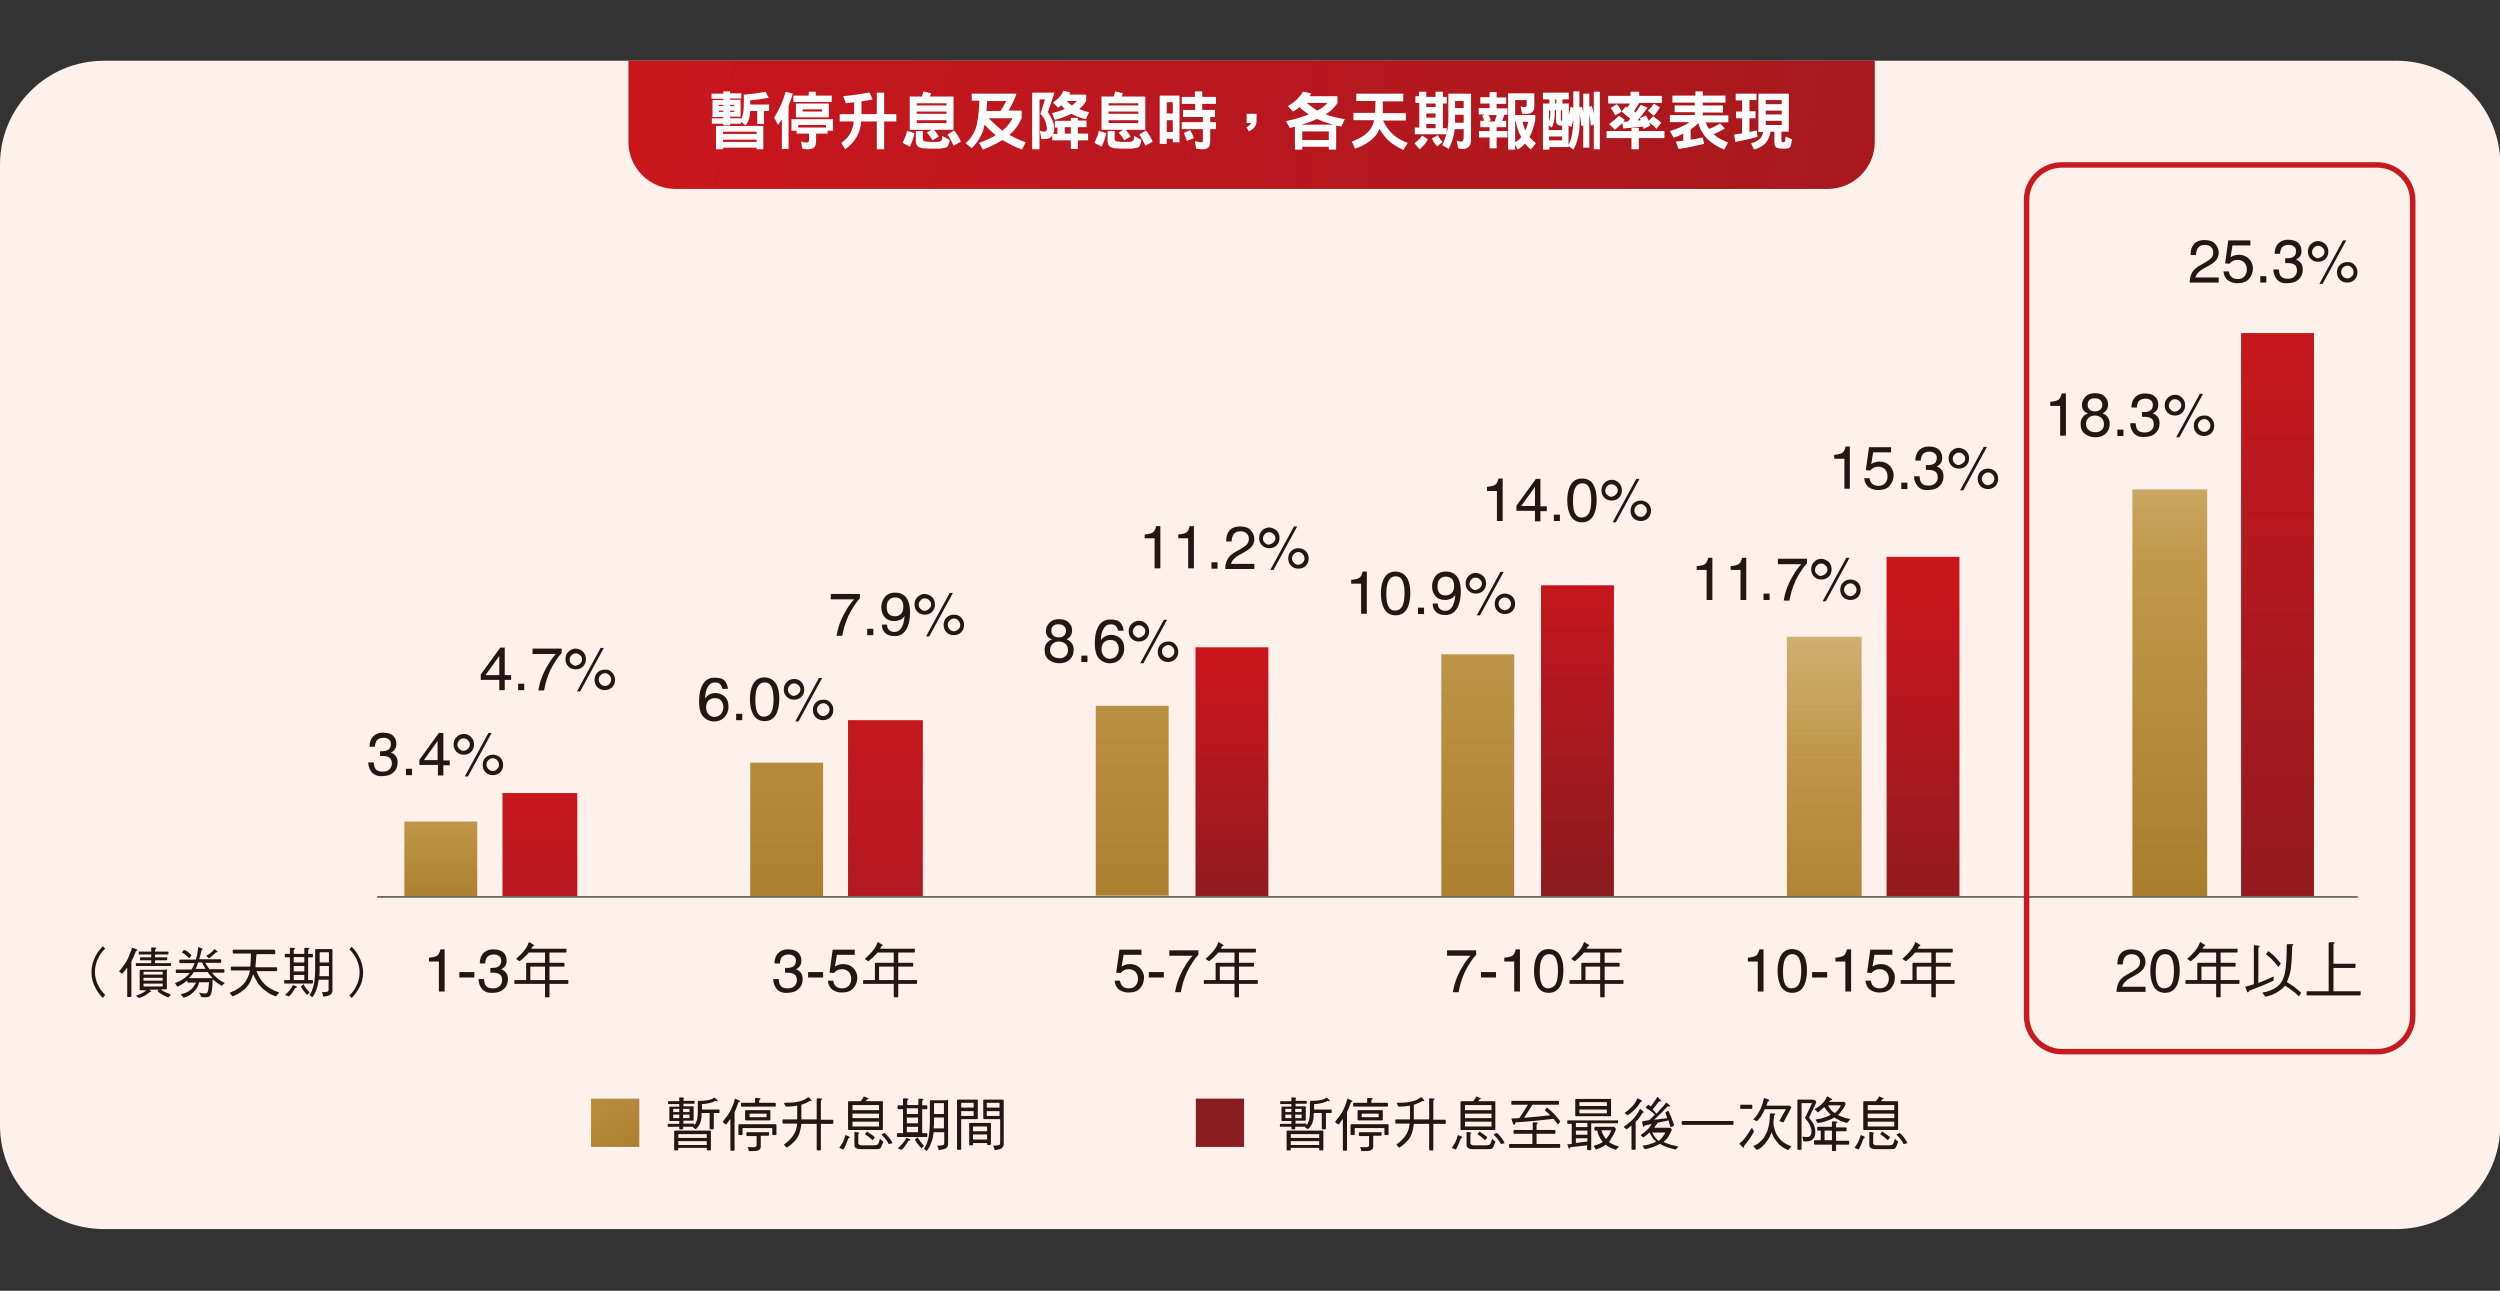
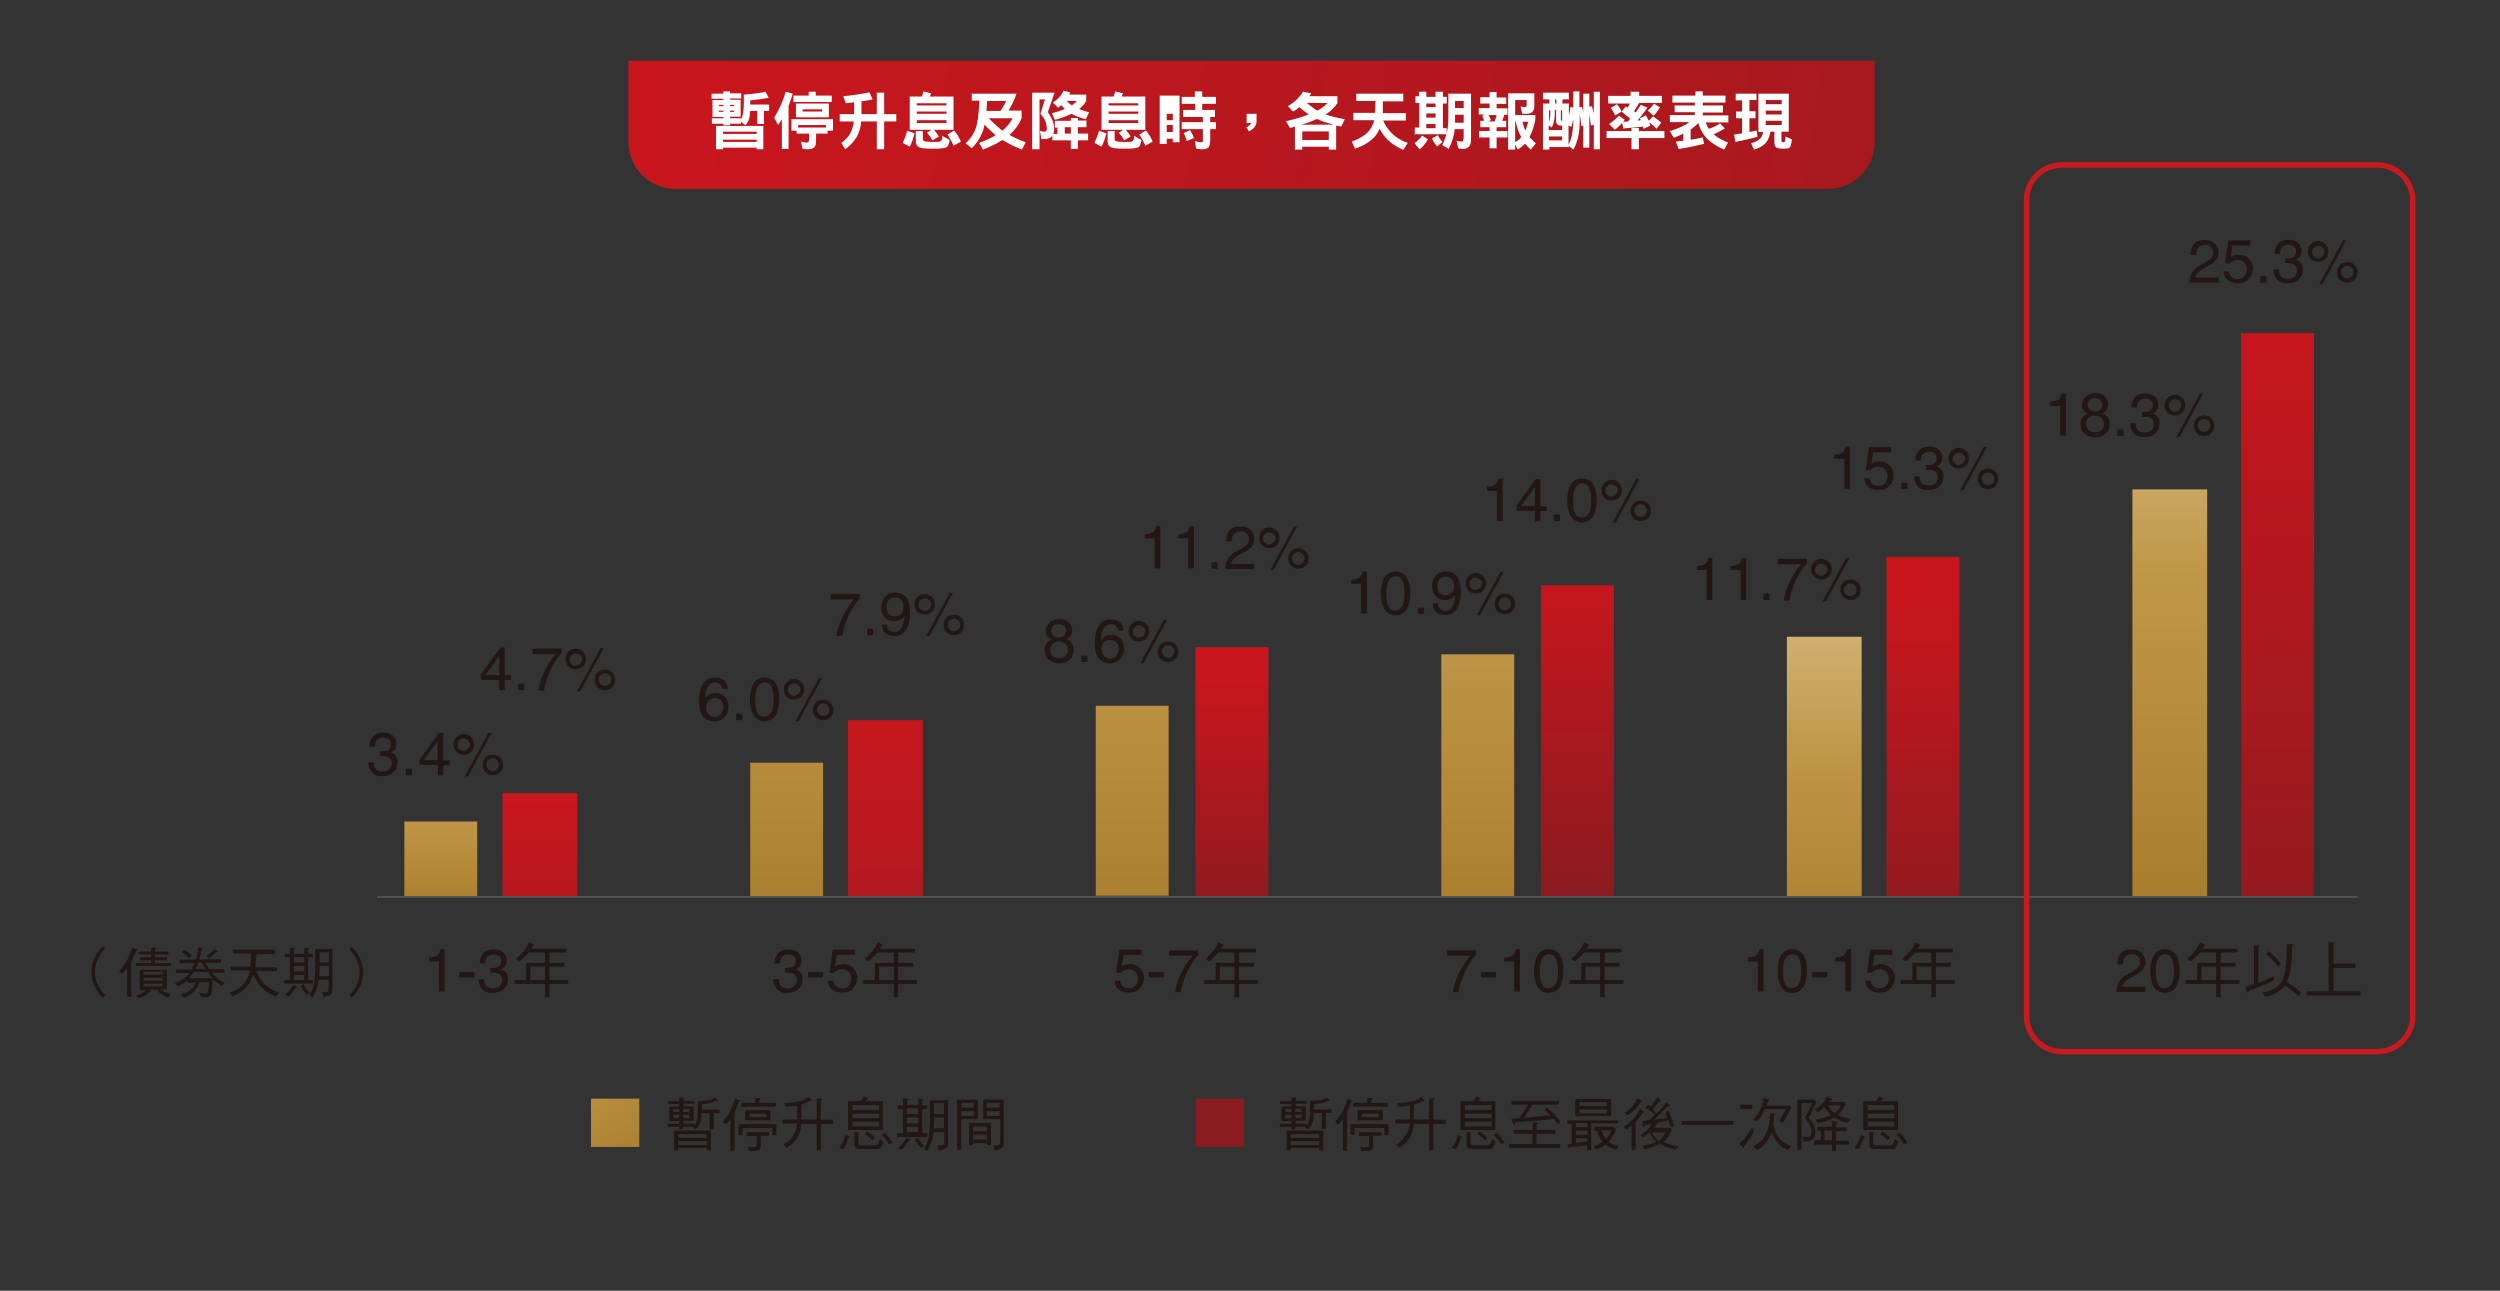
<svg xmlns="http://www.w3.org/2000/svg" version="1.1" id="圖層_2" x="0px" y="0px" viewBox="0 0 782.1 403.8" style="enable-background:new 0 0 782.1 403.8;" xml:space="preserve">
  <rect x="0" y="0" width="782.1" height="403.8" fill="#333333" stroke="none" />
  <style type="text/css">
	.st0{fill:#FEF0EA;}
	.st1{fill:url(#SVGID_1_);}
	.st2{fill:url(#SVGID_2_);}
	.st3{fill:url(#SVGID_3_);}
	.st4{fill:url(#SVGID_4_);}
	.st5{fill:url(#SVGID_5_);}
	.st6{fill:url(#SVGID_6_);}
	.st7{fill:url(#SVGID_7_);}
	.st8{fill:url(#SVGID_8_);}
	.st9{fill:url(#SVGID_9_);}
	.st10{fill:url(#SVGID_10_);}
	.st11{fill:url(#SVGID_11_);}
	.st12{fill:url(#SVGID_12_);}
	.st13{fill:none;stroke:#595757;stroke-width:0.5;stroke-linejoin:round;stroke-miterlimit:10;}
	.st14{fill:#221714;}
	.st15{fill:none;stroke:#C71A1E;stroke-width:1.712;stroke-linecap:round;stroke-linejoin:round;stroke-miterlimit:10;}
	.st16{fill:url(#SVGID_13_);}
	.st17{fill:url(#SVGID_14_);}
	.st18{fill:url(#SVGID_15_);}
	.st19{fill:#FFFFFF;}
</style>
  <g>
-     <path class="st0" d="M749.7,384.5H32.5C14.5,384.5,0,370,0,352.1V51.5C0,33.6,14.5,19,32.5,19h717.2c17.9,0,32.5,14.5,32.5,32.5   v300.6C782.1,370,767.6,384.5,749.7,384.5z" />
    <g>
      <linearGradient id="SVGID_1_" gradientUnits="userSpaceOnUse" x1="678.827" y1="99.872" x2="678.827" y2="308.709">
        <stop offset="0" style="stop-color:#EEE0C1" />
        <stop offset="9.935141e-02" style="stop-color:#DDC594" />
        <stop offset="0.199" style="stop-color:#CFB070" />
        <stop offset="0.291" style="stop-color:#C6A158" />
        <stop offset="0.371" style="stop-color:#C0984A" />
        <stop offset="0.433" style="stop-color:#BE9446" />
        <stop offset="0.687" style="stop-color:#B28737" />
        <stop offset="1" style="stop-color:#A07524" />
      </linearGradient>
      <rect x="667.1" y="153.1" class="st1" width="23.4" height="127.2" />
      <linearGradient id="SVGID_2_" gradientUnits="userSpaceOnUse" x1="712.513" y1="95.217" x2="712.513" y2="316.725">
        <stop offset="0" style="stop-color:#C9161D" />
        <stop offset="1" style="stop-color:#8A1B20" />
      </linearGradient>
      <rect x="701.1" y="104.2" class="st2" width="22.8" height="176.1" />
      <linearGradient id="SVGID_3_" gradientUnits="userSpaceOnUse" x1="570.703" y1="114.648" x2="570.703" y2="318.495">
        <stop offset="0" style="stop-color:#EEE0C1" />
        <stop offset="0.106" style="stop-color:#E8D6B0" />
        <stop offset="0.315" style="stop-color:#D8BD85" />
        <stop offset="0.606" style="stop-color:#BF9647" />
        <stop offset="0.615" style="stop-color:#BE9446" />
        <stop offset="0.788" style="stop-color:#B28737" />
        <stop offset="1" style="stop-color:#A07524" />
      </linearGradient>
      <rect x="559" y="199.2" class="st3" width="23.4" height="81.1" />
      <linearGradient id="SVGID_4_" gradientUnits="userSpaceOnUse" x1="601.613" y1="186.998" x2="601.613" y2="295.037">
        <stop offset="0" style="stop-color:#C9161D" />
        <stop offset="1" style="stop-color:#8A1B20" />
      </linearGradient>
      <rect x="590.2" y="174.2" class="st4" width="22.8" height="106.1" />
      <linearGradient id="SVGID_5_" gradientUnits="userSpaceOnUse" x1="462.295" y1="114.648" x2="462.295" y2="318.494">
        <stop offset="0" style="stop-color:#EEE0C1" />
        <stop offset="9.935141e-02" style="stop-color:#DDC594" />
        <stop offset="0.199" style="stop-color:#CFB070" />
        <stop offset="0.291" style="stop-color:#C6A158" />
        <stop offset="0.371" style="stop-color:#C0984A" />
        <stop offset="0.433" style="stop-color:#BE9446" />
        <stop offset="0.687" style="stop-color:#B28737" />
        <stop offset="1" style="stop-color:#A07524" />
      </linearGradient>
      <rect x="450.9" y="204.7" class="st5" width="22.8" height="75.6" />
      <linearGradient id="SVGID_6_" gradientUnits="userSpaceOnUse" x1="493.489" y1="177.022" x2="493.489" y2="280.947">
        <stop offset="0" style="stop-color:#C9161D" />
        <stop offset="1" style="stop-color:#8A1B20" />
      </linearGradient>
      <rect x="482.1" y="183.1" class="st6" width="22.8" height="97.2" />
      <linearGradient id="SVGID_7_" gradientUnits="userSpaceOnUse" x1="354.171" y1="114.648" x2="354.171" y2="318.495">
        <stop offset="0" style="stop-color:#EEE0C1" />
        <stop offset="9.935141e-02" style="stop-color:#DDC594" />
        <stop offset="0.199" style="stop-color:#CFB070" />
        <stop offset="0.291" style="stop-color:#C6A158" />
        <stop offset="0.371" style="stop-color:#C0984A" />
        <stop offset="0.433" style="stop-color:#BE9446" />
        <stop offset="0.687" style="stop-color:#B28737" />
        <stop offset="1" style="stop-color:#A07524" />
      </linearGradient>
      <rect x="342.8" y="220.8" class="st7" width="22.8" height="59.4" />
      <linearGradient id="SVGID_8_" gradientUnits="userSpaceOnUse" x1="385.366" y1="210.941" x2="385.366" y2="288.858">
        <stop offset="0" style="stop-color:#C9161D" />
        <stop offset="1" style="stop-color:#8A1B20" />
      </linearGradient>
      <rect x="374" y="202.5" class="st8" width="22.8" height="77.8" />
      <linearGradient id="SVGID_9_" gradientUnits="userSpaceOnUse" x1="246.048" y1="114.648" x2="246.048" y2="318.495">
        <stop offset="0" style="stop-color:#EEE0C1" />
        <stop offset="9.935141e-02" style="stop-color:#DDC594" />
        <stop offset="0.199" style="stop-color:#CFB070" />
        <stop offset="0.291" style="stop-color:#C6A158" />
        <stop offset="0.371" style="stop-color:#C0984A" />
        <stop offset="0.433" style="stop-color:#BE9446" />
        <stop offset="0.687" style="stop-color:#B28737" />
        <stop offset="1" style="stop-color:#A07524" />
      </linearGradient>
      <rect x="234.7" y="238.6" class="st9" width="22.8" height="41.7" />
      <linearGradient id="SVGID_10_" gradientUnits="userSpaceOnUse" x1="276.957" y1="181.012" x2="276.957" y2="332.704">
        <stop offset="0" style="stop-color:#C9161D" />
        <stop offset="0.283" style="stop-color:#C6171E" />
        <stop offset="0.515" style="stop-color:#BC181F" />
        <stop offset="0.728" style="stop-color:#AB1A20" />
        <stop offset="0.929" style="stop-color:#941B20" />
        <stop offset="1" style="stop-color:#8A1B20" />
      </linearGradient>
      <rect x="265.3" y="225.3" class="st10" width="23.4" height="55" />
      <linearGradient id="SVGID_11_" gradientUnits="userSpaceOnUse" x1="137.924" y1="234.08" x2="137.924" y2="291.707">
        <stop offset="0" style="stop-color:#EEE0C1" />
        <stop offset="9.935141e-02" style="stop-color:#DDC594" />
        <stop offset="0.199" style="stop-color:#CFB070" />
        <stop offset="0.291" style="stop-color:#C6A158" />
        <stop offset="0.371" style="stop-color:#C0984A" />
        <stop offset="0.433" style="stop-color:#BE9446" />
        <stop offset="0.687" style="stop-color:#B28737" />
        <stop offset="1" style="stop-color:#A07524" />
      </linearGradient>
      <rect x="126.5" y="257" class="st11" width="22.8" height="23.3" />
      <linearGradient id="SVGID_12_" gradientUnits="userSpaceOnUse" x1="168.834" y1="246.856" x2="168.834" y2="362.734">
        <stop offset="0" style="stop-color:#C9161D" />
        <stop offset="1" style="stop-color:#8A1B20" />
      </linearGradient>
      <rect x="157.2" y="248.1" class="st12" width="23.4" height="32.2" />
      <line class="st13" x1="118" y1="280.6" x2="737.6" y2="280.6" />
      <g>
        <path class="st14" d="M116.3,241.6c-0.7-0.9-1.1-1.9-1.1-3.1h1.7c0.1,0.9,0.2,1.5,0.5,1.9c0.4,0.7,1.2,1,2.3,1     c0.9,0,1.6-0.2,2.1-0.7c0.5-0.5,0.8-1.1,0.8-1.8c0-0.9-0.3-1.6-0.8-1.9c-0.6-0.4-1.3-0.5-2.3-0.5c-0.1,0-0.2,0-0.3,0     c-0.1,0-0.2,0-0.3,0v-1.5c0.2,0,0.3,0,0.4,0c0.1,0,0.2,0,0.4,0c0.6,0,1.1-0.1,1.5-0.3c0.7-0.3,1.1-1,1.1-1.9     c0-0.7-0.2-1.2-0.7-1.5c-0.5-0.4-1-0.5-1.6-0.5c-1.1,0-1.9,0.4-2.3,1.1c-0.2,0.4-0.4,1-0.4,1.7h-1.7c0-1,0.2-1.8,0.6-2.5     c0.7-1.2,1.9-1.9,3.6-1.9c1.4,0,2.4,0.3,3.1,0.9c0.7,0.6,1.1,1.5,1.1,2.6c0,0.8-0.2,1.5-0.7,2c-0.3,0.3-0.6,0.6-1.1,0.7     c0.7,0.2,1.2,0.6,1.6,1.1c0.4,0.5,0.6,1.2,0.6,2c0,1.3-0.4,2.3-1.3,3.1c-0.8,0.8-2,1.2-3.6,1.2     C118.2,242.9,117,242.4,116.3,241.6z" />
        <path class="st14" d="M127,240.5h1.9v2H127V240.5z" />
        <path class="st14" d="M137,242.5v-3.2h-5.8v-1.6l6.1-8.4h1.4v8.6h2v1.5h-2v3.2H137z M136.9,237.8v-6l-4.3,6H136.9z" />
        <path class="st14" d="M147.4,230.6c0.6,0.6,0.9,1.4,0.9,2.3c0,0.9-0.3,1.7-0.9,2.3c-0.6,0.6-1.4,0.9-2.3,0.9     c-0.9,0-1.7-0.3-2.3-0.9c-0.6-0.6-0.9-1.4-0.9-2.3c0-0.9,0.3-1.7,0.9-2.3c0.6-0.6,1.4-1,2.3-1C146,229.6,146.7,229.9,147.4,230.6     z M146.4,234.2c0.4-0.4,0.6-0.8,0.6-1.3c0-0.5-0.2-1-0.6-1.3c-0.4-0.4-0.8-0.6-1.4-0.6c-0.5,0-1,0.2-1.3,0.6     c-0.4,0.4-0.6,0.8-0.6,1.4c0,0.5,0.2,1,0.6,1.3c0.4,0.4,0.8,0.6,1.3,0.6C145.6,234.8,146.1,234.6,146.4,234.2z M152.8,229.3h1     l-7.4,13.6h-1L152.8,229.3z M156.5,237c0.6,0.6,0.9,1.4,0.9,2.3c0,0.9-0.3,1.7-0.9,2.3c-0.6,0.6-1.4,0.9-2.3,0.9     c-0.9,0-1.7-0.3-2.3-0.9c-0.6-0.6-0.9-1.4-0.9-2.3c0-0.9,0.3-1.7,0.9-2.3c0.6-0.6,1.4-0.9,2.3-0.9     C155.1,236.1,155.8,236.4,156.5,237z M155.5,240.6c0.4-0.4,0.6-0.8,0.6-1.4c0-0.5-0.2-1-0.6-1.4c-0.4-0.4-0.8-0.6-1.3-0.6     c-0.5,0-1,0.2-1.4,0.6c-0.4,0.4-0.6,0.8-0.6,1.4c0,0.5,0.2,1,0.6,1.4c0.4,0.4,0.8,0.6,1.4,0.6C154.7,241.2,155.2,241,155.5,240.6     z" />
      </g>
      <g>
        <path class="st14" d="M226.8,213.1c0.6,0.8,0.9,1.6,0.9,2.4H226c-0.1-0.5-0.3-0.9-0.5-1.2c-0.4-0.6-1-0.8-1.8-0.8     c-0.9,0-1.7,0.4-2.2,1.3c-0.6,0.9-0.9,2.1-0.9,3.7c0.4-0.6,0.9-1,1.4-1.3c0.5-0.2,1.1-0.4,1.8-0.4c1.1,0,2.1,0.4,2.9,1.1     c0.8,0.7,1.2,1.8,1.2,3.2c0,1.2-0.4,2.3-1.2,3.2c-0.8,0.9-1.9,1.4-3.4,1.4c-1.2,0-2.3-0.5-3.2-1.4c-0.9-0.9-1.4-2.5-1.4-4.8     c0-1.7,0.2-3.1,0.6-4.2c0.8-2.2,2.2-3.3,4.2-3.3C225.2,212,226.2,212.3,226.8,213.1z M225.6,223.3c0.4-0.6,0.7-1.3,0.7-2.1     c0-0.7-0.2-1.3-0.6-1.9c-0.4-0.6-1.1-0.9-2.1-0.9c-0.7,0-1.3,0.2-1.9,0.7c-0.5,0.5-0.8,1.2-0.8,2.2c0,0.8,0.2,1.5,0.7,2.1     c0.5,0.6,1.2,0.9,2,0.9C224.5,224.2,225.1,223.9,225.6,223.3z" />
        <path class="st14" d="M230.3,223.3h1.9v2h-1.9V223.3z" />
        <path class="st14" d="M242.9,214.1c0.6,1.1,0.9,2.6,0.9,4.5c0,1.8-0.3,3.3-0.8,4.5c-0.8,1.7-2.1,2.5-3.8,2.5     c-1.6,0-2.8-0.7-3.6-2.1c-0.6-1.2-1-2.7-1-4.7c0-1.5,0.2-2.8,0.6-3.9c0.7-2,2.1-3,4-3C240.9,212,242.1,212.7,242.9,214.1z      M241.2,223c0.5-0.8,0.8-2.2,0.8-4.3c0-1.5-0.2-2.8-0.6-3.7c-0.4-1-1.1-1.5-2.2-1.5c-1,0-1.7,0.5-2.2,1.4     c-0.5,0.9-0.7,2.3-0.7,4.1c0,1.4,0.1,2.4,0.4,3.3c0.4,1.3,1.2,1.9,2.3,1.9C240,224.1,240.7,223.8,241.2,223z" />
        <path class="st14" d="M250.7,213.4c0.6,0.6,0.9,1.4,0.9,2.3c0,0.9-0.3,1.7-0.9,2.3c-0.6,0.6-1.4,0.9-2.3,0.9     c-0.9,0-1.7-0.3-2.3-0.9c-0.6-0.6-0.9-1.4-0.9-2.3c0-0.9,0.3-1.7,0.9-2.3c0.6-0.6,1.4-1,2.3-1     C249.3,212.4,250.1,212.7,250.7,213.4z M249.8,217c0.4-0.4,0.6-0.8,0.6-1.3c0-0.5-0.2-1-0.6-1.3c-0.4-0.4-0.8-0.6-1.4-0.6     c-0.5,0-1,0.2-1.3,0.6c-0.4,0.4-0.6,0.8-0.6,1.4c0,0.5,0.2,1,0.6,1.3c0.4,0.4,0.8,0.6,1.3,0.6C248.9,217.6,249.4,217.4,249.8,217     z M256.2,212.1h1l-7.4,13.6h-1L256.2,212.1z M259.8,219.8c0.6,0.6,0.9,1.4,0.9,2.3c0,0.9-0.3,1.7-0.9,2.3     c-0.6,0.6-1.4,0.9-2.3,0.9c-0.9,0-1.7-0.3-2.3-0.9c-0.6-0.6-0.9-1.4-0.9-2.3c0-0.9,0.3-1.7,0.9-2.3c0.6-0.6,1.4-0.9,2.3-0.9     C258.4,218.8,259.2,219.1,259.8,219.8z M258.9,223.4c0.4-0.4,0.6-0.8,0.6-1.4c0-0.5-0.2-1-0.6-1.4c-0.4-0.4-0.8-0.6-1.3-0.6     c-0.5,0-1,0.2-1.4,0.6c-0.4,0.4-0.6,0.8-0.6,1.4c0,0.5,0.2,1,0.6,1.4c0.4,0.4,0.8,0.6,1.4,0.6C258,224,258.5,223.8,258.9,223.4z" />
      </g>
      <g>
        <path class="st14" d="M327.9,199.3c-0.5-0.5-0.7-1.1-0.7-1.9c0-1,0.4-1.8,1.1-2.6c0.7-0.7,1.7-1.1,3-1.1c1.3,0,2.3,0.3,3,1     c0.7,0.7,1.1,1.5,1.1,2.4c0,0.8-0.2,1.5-0.6,2c-0.2,0.3-0.6,0.6-1.1,0.9c0.6,0.3,1,0.5,1.3,0.9c0.6,0.6,0.9,1.4,0.9,2.4     c0,1.2-0.4,2.2-1.2,3c-0.8,0.8-1.9,1.2-3.3,1.2c-1.3,0-2.4-0.4-3.3-1.1c-0.9-0.7-1.3-1.7-1.3-3.1c0-0.8,0.2-1.5,0.6-2     c0.4-0.6,1-1,1.7-1.3C328.5,199.8,328.1,199.6,327.9,199.3z M333.3,205.3c0.5-0.4,0.8-1,0.8-1.9c0-0.9-0.3-1.5-0.8-2     c-0.5-0.4-1.2-0.7-2-0.7c-0.8,0-1.4,0.2-2,0.7c-0.5,0.5-0.8,1.1-0.8,1.9c0,0.7,0.2,1.3,0.7,1.8c0.5,0.5,1.2,0.8,2.1,0.8     C332.1,206,332.7,205.8,333.3,205.3z M332.9,198.8c0.4-0.4,0.6-0.9,0.6-1.5c0-0.5-0.2-1-0.6-1.4c-0.4-0.4-1-0.6-1.8-0.6     c-0.8,0-1.4,0.2-1.7,0.6c-0.4,0.4-0.5,0.9-0.5,1.5c0,0.6,0.2,1.1,0.7,1.5c0.5,0.4,1,0.5,1.6,0.5     C332,199.4,332.5,199.2,332.9,198.8z" />
        <path class="st14" d="M338.3,205.1h1.9v2h-1.9V205.1z" />
        <path class="st14" d="M350.6,194.9c0.6,0.8,0.9,1.6,0.9,2.4h-1.7c-0.1-0.5-0.3-0.9-0.5-1.2c-0.4-0.6-1-0.8-1.8-0.8     c-0.9,0-1.7,0.4-2.2,1.3c-0.6,0.9-0.9,2.1-0.9,3.7c0.4-0.6,0.9-1,1.4-1.3c0.5-0.2,1.1-0.4,1.8-0.4c1.1,0,2.1,0.4,2.9,1.1     c0.8,0.7,1.2,1.8,1.2,3.2c0,1.2-0.4,2.3-1.2,3.2c-0.8,0.9-1.9,1.4-3.4,1.4c-1.2,0-2.3-0.5-3.2-1.4c-0.9-0.9-1.4-2.5-1.4-4.8     c0-1.7,0.2-3.1,0.6-4.2c0.8-2.2,2.2-3.3,4.2-3.3C348.9,193.8,350,194.1,350.6,194.9z M349.3,205.1c0.4-0.6,0.7-1.3,0.7-2.1     c0-0.7-0.2-1.3-0.6-1.9c-0.4-0.6-1.1-0.9-2.1-0.9c-0.7,0-1.3,0.2-1.9,0.7c-0.5,0.5-0.8,1.2-0.8,2.2c0,0.8,0.2,1.5,0.7,2.1     c0.5,0.6,1.2,0.9,2,0.9C348.2,206,348.9,205.7,349.3,205.1z" />
        <path class="st14" d="M358.6,195.2c0.6,0.6,0.9,1.4,0.9,2.3c0,0.9-0.3,1.7-0.9,2.3c-0.6,0.6-1.4,0.9-2.3,0.9     c-0.9,0-1.7-0.3-2.3-0.9c-0.6-0.6-0.9-1.4-0.9-2.3c0-0.9,0.3-1.7,0.9-2.3c0.6-0.6,1.4-1,2.3-1C357.2,194.2,358,194.5,358.6,195.2     z M357.7,198.8c0.4-0.4,0.6-0.8,0.6-1.3c0-0.5-0.2-1-0.6-1.3c-0.4-0.4-0.8-0.6-1.4-0.6c-0.5,0-1,0.2-1.3,0.6     c-0.4,0.4-0.6,0.8-0.6,1.4c0,0.5,0.2,1,0.6,1.3c0.4,0.4,0.8,0.6,1.3,0.6C356.8,199.4,357.3,199.2,357.7,198.8z M364.1,193.9h1     l-7.4,13.6h-1L364.1,193.9z M367.7,201.6c0.6,0.6,0.9,1.4,0.9,2.3c0,0.9-0.3,1.7-0.9,2.3c-0.6,0.6-1.4,0.9-2.3,0.9     c-0.9,0-1.7-0.3-2.3-0.9c-0.6-0.6-0.9-1.4-0.9-2.3c0-0.9,0.3-1.7,0.9-2.3c0.6-0.6,1.4-0.9,2.3-0.9     C366.3,200.6,367.1,200.9,367.7,201.6z M366.8,205.2c0.4-0.4,0.6-0.8,0.6-1.4c0-0.5-0.2-1-0.6-1.4c-0.4-0.4-0.8-0.6-1.3-0.6     c-0.5,0-1,0.2-1.4,0.6c-0.4,0.4-0.6,0.8-0.6,1.4c0,0.5,0.2,1,0.6,1.4c0.4,0.4,0.8,0.6,1.4,0.6C366,205.8,366.4,205.6,366.8,205.2     z" />
      </g>
      <g>
        <path class="st14" d="M422.7,182.7v-1.3c1.2-0.1,2-0.3,2.5-0.6c0.5-0.3,0.8-0.9,1.1-2h1.3v13.2h-1.8v-9.4H422.7z" />
        <path class="st14" d="M440.3,181c0.6,1.1,0.9,2.6,0.9,4.5c0,1.8-0.3,3.3-0.8,4.5c-0.8,1.7-2.1,2.5-3.8,2.5     c-1.6,0-2.8-0.7-3.6-2.1c-0.6-1.2-1-2.7-1-4.7c0-1.5,0.2-2.8,0.6-3.9c0.7-2,2.1-3,4-3C438.3,178.9,439.5,179.6,440.3,181z      M438.6,189.8c0.5-0.8,0.8-2.2,0.8-4.3c0-1.5-0.2-2.8-0.6-3.7c-0.4-1-1.1-1.5-2.2-1.5c-1,0-1.7,0.5-2.2,1.4     c-0.5,0.9-0.7,2.3-0.7,4.1c0,1.4,0.1,2.4,0.4,3.3c0.4,1.3,1.2,1.9,2.3,1.9C437.4,191,438.1,190.6,438.6,189.8z" />
        <path class="st14" d="M443.6,190.1h1.9v2h-1.9V190.1z" />
        <path class="st14" d="M449.8,188.9c0,0.9,0.4,1.6,1.1,1.9c0.3,0.2,0.7,0.3,1.2,0.3c0.8,0,1.5-0.3,2-1c0.6-0.7,1-2,1.2-4     c-0.4,0.6-0.8,1-1.4,1.2c-0.5,0.2-1.1,0.4-1.8,0.4c-1.3,0-2.3-0.4-3-1.2c-0.7-0.8-1.1-1.8-1.1-3.1c0-1.2,0.4-2.3,1.1-3.2     c0.7-0.9,1.8-1.4,3.3-1.4c1.9,0,3.3,0.9,4,2.6c0.4,1,0.6,2.2,0.6,3.6c0,1.6-0.2,3.1-0.7,4.3c-0.8,2.1-2.2,3.1-4.1,3.1     c-1.3,0-2.3-0.3-3-1c-0.7-0.7-1-1.5-1-2.6H449.8z M454.1,185.6c0.5-0.4,0.8-1.2,0.8-2.3c0-1-0.2-1.7-0.7-2.2     c-0.5-0.5-1.1-0.7-1.9-0.7c-0.8,0-1.5,0.3-1.9,0.8c-0.5,0.5-0.7,1.3-0.7,2.2c0,0.9,0.2,1.6,0.6,2.1c0.4,0.5,1.1,0.8,2,0.8     C453,186.2,453.6,186,454.1,185.6z" />
        <path class="st14" d="M464,180.2c0.6,0.6,0.9,1.4,0.9,2.3c0,0.9-0.3,1.7-0.9,2.3c-0.6,0.6-1.4,0.9-2.3,0.9     c-0.9,0-1.7-0.3-2.3-0.9c-0.6-0.6-0.9-1.4-0.9-2.3c0-0.9,0.3-1.7,0.9-2.3c0.6-0.6,1.4-1,2.3-1C462.6,179.3,463.3,179.6,464,180.2     z M463,183.9c0.4-0.4,0.6-0.8,0.6-1.3c0-0.5-0.2-1-0.6-1.3c-0.4-0.4-0.8-0.6-1.4-0.6c-0.5,0-1,0.2-1.3,0.6     c-0.4,0.4-0.6,0.8-0.6,1.4c0,0.5,0.2,1,0.6,1.3c0.4,0.4,0.8,0.6,1.3,0.6C462.2,184.4,462.7,184.2,463,183.9z M469.4,178.9h1     l-7.4,13.6h-1L469.4,178.9z M473.1,186.6c0.6,0.6,0.9,1.4,0.9,2.3c0,0.9-0.3,1.7-0.9,2.3c-0.6,0.6-1.4,0.9-2.3,0.9     c-0.9,0-1.7-0.3-2.3-0.9c-0.6-0.6-0.9-1.4-0.9-2.3c0-0.9,0.3-1.7,0.9-2.3c0.6-0.6,1.4-0.9,2.3-0.9     C471.7,185.7,472.4,186,473.1,186.6z M472.1,190.3c0.4-0.4,0.6-0.8,0.6-1.4c0-0.5-0.2-1-0.6-1.4c-0.4-0.4-0.8-0.6-1.3-0.6     c-0.5,0-1,0.2-1.4,0.6c-0.4,0.4-0.6,0.8-0.6,1.4c0,0.5,0.2,1,0.6,1.4c0.4,0.4,0.8,0.6,1.4,0.6     C471.3,190.8,471.8,190.7,472.1,190.3z" />
      </g>
      <g>
        <path class="st14" d="M530.8,178.4v-1.3c1.2-0.1,2-0.3,2.5-0.6c0.5-0.3,0.8-0.9,1.1-2h1.3v13.2h-1.8v-9.4H530.8z" />
        <path class="st14" d="M541.4,178.4v-1.3c1.2-0.1,2-0.3,2.5-0.6c0.5-0.3,0.8-0.9,1.1-2h1.3v13.2h-1.8v-9.4H541.4z" />
        <path class="st14" d="M551.7,185.7h1.9v2h-1.9V185.7z" />
        <path class="st14" d="M565.3,174.7v1.5c-0.4,0.4-1,1.1-1.7,2.2c-0.7,1-1.3,2.1-1.9,3.3c-0.5,1.2-0.9,2.2-1.2,3.2     c-0.2,0.6-0.4,1.6-0.7,3H558c0.4-2.5,1.3-5.1,2.8-7.6c0.8-1.5,1.7-2.7,2.7-3.8h-7.3v-1.7H565.3z" />
        <path class="st14" d="M572.1,175.8c0.6,0.6,0.9,1.4,0.9,2.3c0,0.9-0.3,1.7-0.9,2.3c-0.6,0.6-1.4,0.9-2.3,0.9     c-0.9,0-1.7-0.3-2.3-0.9c-0.6-0.6-0.9-1.4-0.9-2.3c0-0.9,0.3-1.7,0.9-2.3c0.6-0.6,1.4-1,2.3-1     C570.7,174.9,571.4,175.2,572.1,175.8z M571.1,179.5c0.4-0.4,0.6-0.8,0.6-1.3c0-0.5-0.2-1-0.6-1.3c-0.4-0.4-0.8-0.6-1.4-0.6     c-0.5,0-1,0.2-1.3,0.6c-0.4,0.4-0.6,0.8-0.6,1.4c0,0.5,0.2,1,0.6,1.3c0.4,0.4,0.8,0.6,1.3,0.6C570.3,180,570.8,179.8,571.1,179.5     z M577.6,174.5h1l-7.4,13.6h-1L577.6,174.5z M581.2,182.2c0.6,0.6,0.9,1.4,0.9,2.3c0,0.9-0.3,1.7-0.9,2.3     c-0.6,0.6-1.4,0.9-2.3,0.9c-0.9,0-1.7-0.3-2.3-0.9c-0.6-0.6-0.9-1.4-0.9-2.3c0-0.9,0.3-1.7,0.9-2.3c0.6-0.6,1.4-0.9,2.3-0.9     C579.8,181.3,580.5,181.6,581.2,182.2z M580.2,185.9c0.4-0.4,0.6-0.8,0.6-1.4c0-0.5-0.2-1-0.6-1.4c-0.4-0.4-0.8-0.6-1.3-0.6     c-0.5,0-1,0.2-1.4,0.6c-0.4,0.4-0.6,0.8-0.6,1.4c0,0.5,0.2,1,0.6,1.4c0.4,0.4,0.8,0.6,1.4,0.6     C579.4,186.4,579.9,186.3,580.2,185.9z" />
      </g>
      <g>
        <path class="st14" d="M641.4,127v-1.3c1.2-0.1,2-0.3,2.5-0.6c0.5-0.3,0.8-0.9,1.1-2h1.3v13.2h-1.8V127H641.4z" />
        <path class="st14" d="M652,128.6c-0.5-0.5-0.7-1.1-0.7-1.9c0-1,0.4-1.8,1.1-2.6c0.7-0.7,1.7-1.1,3-1.1c1.3,0,2.3,0.3,3,1     c0.7,0.7,1.1,1.5,1.1,2.4c0,0.8-0.2,1.5-0.6,2c-0.2,0.3-0.6,0.6-1.1,0.9c0.6,0.3,1,0.5,1.3,0.9c0.6,0.6,0.9,1.4,0.9,2.4     c0,1.2-0.4,2.2-1.2,3c-0.8,0.8-1.9,1.2-3.3,1.2c-1.3,0-2.4-0.4-3.3-1.1c-0.9-0.7-1.3-1.7-1.3-3.1c0-0.8,0.2-1.5,0.6-2     c0.4-0.6,1-1,1.7-1.3C652.6,129.1,652.2,128.9,652,128.6z M657.4,134.6c0.5-0.4,0.8-1,0.8-1.9c0-0.9-0.3-1.5-0.8-2     c-0.5-0.4-1.2-0.7-2-0.7c-0.8,0-1.4,0.2-2,0.7c-0.5,0.5-0.8,1.1-0.8,1.9c0,0.7,0.2,1.3,0.7,1.8c0.5,0.5,1.2,0.8,2.1,0.8     C656.2,135.3,656.9,135,657.4,134.6z M657.1,128.1c0.4-0.4,0.6-0.9,0.6-1.5c0-0.5-0.2-1-0.6-1.4c-0.4-0.4-1-0.6-1.8-0.6     c-0.8,0-1.4,0.2-1.7,0.6c-0.4,0.4-0.5,0.9-0.5,1.5c0,0.6,0.2,1.1,0.7,1.5c0.5,0.4,1,0.5,1.6,0.5     C656.1,128.7,656.6,128.5,657.1,128.1z" />
        <path class="st14" d="M662.4,134.4h1.9v2h-1.9V134.4z" />
        <path class="st14" d="M667.5,135.5c-0.7-0.9-1.1-1.9-1.1-3.1h1.7c0.1,0.9,0.2,1.5,0.5,1.9c0.4,0.7,1.2,1,2.3,1     c0.9,0,1.6-0.2,2.1-0.7c0.5-0.5,0.8-1.1,0.8-1.8c0-0.9-0.3-1.6-0.8-1.9c-0.6-0.4-1.3-0.5-2.3-0.5c-0.1,0-0.2,0-0.3,0     c-0.1,0-0.2,0-0.3,0v-1.5c0.2,0,0.3,0,0.4,0c0.1,0,0.2,0,0.4,0c0.6,0,1.1-0.1,1.5-0.3c0.7-0.3,1.1-1,1.1-1.9     c0-0.7-0.2-1.2-0.7-1.5c-0.5-0.4-1-0.5-1.6-0.5c-1.1,0-1.9,0.4-2.3,1.1c-0.2,0.4-0.4,1-0.4,1.7h-1.7c0-1,0.2-1.8,0.6-2.5     c0.7-1.2,1.9-1.9,3.6-1.9c1.4,0,2.4,0.3,3.1,0.9c0.7,0.6,1.1,1.5,1.1,2.6c0,0.8-0.2,1.5-0.7,2c-0.3,0.3-0.6,0.6-1.1,0.7     c0.7,0.2,1.2,0.6,1.6,1.1c0.4,0.5,0.6,1.2,0.6,2c0,1.3-0.4,2.3-1.3,3.1c-0.8,0.8-2,1.2-3.6,1.2     C669.4,136.8,668.2,136.3,667.5,135.5z" />
        <path class="st14" d="M682.7,124.5c0.6,0.6,0.9,1.4,0.9,2.3c0,0.9-0.3,1.7-0.9,2.3c-0.6,0.6-1.4,0.9-2.3,0.9     c-0.9,0-1.7-0.3-2.3-0.9c-0.6-0.6-0.9-1.4-0.9-2.3c0-0.9,0.3-1.7,0.9-2.3c0.6-0.6,1.4-1,2.3-1     C681.3,123.5,682.1,123.8,682.7,124.5z M681.8,128.1c0.4-0.4,0.6-0.8,0.6-1.3c0-0.5-0.2-1-0.6-1.3c-0.4-0.4-0.8-0.6-1.4-0.6     c-0.5,0-1,0.2-1.3,0.6c-0.4,0.4-0.6,0.8-0.6,1.4c0,0.5,0.2,1,0.6,1.3c0.4,0.4,0.8,0.6,1.3,0.6C681,128.7,681.4,128.5,681.8,128.1     z M688.2,123.2h1l-7.4,13.6h-1L688.2,123.2z M691.8,130.9c0.6,0.6,0.9,1.4,0.9,2.3c0,0.9-0.3,1.7-0.9,2.3     c-0.6,0.6-1.4,0.9-2.3,0.9c-0.9,0-1.7-0.3-2.3-0.9c-0.6-0.6-0.9-1.4-0.9-2.3c0-0.9,0.3-1.7,0.9-2.3c0.6-0.6,1.4-0.9,2.3-0.9     C690.4,129.9,691.2,130.2,691.8,130.9z M690.9,134.5c0.4-0.4,0.6-0.8,0.6-1.4c0-0.5-0.2-1-0.6-1.4c-0.4-0.4-0.8-0.6-1.3-0.6     c-0.5,0-1,0.2-1.4,0.6c-0.4,0.4-0.6,0.8-0.6,1.4c0,0.5,0.2,1,0.6,1.4c0.4,0.4,0.8,0.6,1.4,0.6     C690.1,135.1,690.5,134.9,690.9,134.5z" />
      </g>
      <g>
        <path class="st14" d="M156.2,215.9v-3.2h-5.8V211l6.1-8.4h1.4v8.6h2v1.5h-2v3.2H156.2z M156.2,211.2v-6l-4.3,6H156.2z" />
        <path class="st14" d="M162.1,213.9h1.9v2h-1.9V213.9z" />
        <path class="st14" d="M175.7,202.8v1.5c-0.4,0.4-1,1.1-1.7,2.2c-0.7,1-1.3,2.1-1.9,3.3c-0.5,1.2-0.9,2.2-1.2,3.2     c-0.2,0.6-0.4,1.6-0.7,3h-1.8c0.4-2.5,1.3-5.1,2.8-7.6c0.8-1.5,1.7-2.7,2.7-3.8h-7.3v-1.7H175.7z" />
        <path class="st14" d="M182.4,203.9c0.6,0.6,0.9,1.4,0.9,2.3c0,0.9-0.3,1.7-0.9,2.3c-0.6,0.6-1.4,0.9-2.3,0.9     c-0.9,0-1.7-0.3-2.3-0.9c-0.6-0.6-0.9-1.4-0.9-2.3c0-0.9,0.3-1.7,0.9-2.3c0.6-0.6,1.4-1,2.3-1C181.1,203,181.8,203.3,182.4,203.9     z M181.5,207.6c0.4-0.4,0.6-0.8,0.6-1.3c0-0.5-0.2-1-0.6-1.3c-0.4-0.4-0.8-0.6-1.4-0.6c-0.5,0-1,0.2-1.3,0.6     c-0.4,0.4-0.6,0.8-0.6,1.4c0,0.5,0.2,1,0.6,1.3c0.4,0.4,0.8,0.6,1.3,0.6C180.7,208.1,181.1,208,181.5,207.6z M187.9,202.7h1     l-7.4,13.6h-1L187.9,202.7z M191.5,210.4c0.6,0.6,0.9,1.4,0.9,2.3c0,0.9-0.3,1.7-0.9,2.3c-0.6,0.6-1.4,0.9-2.3,0.9     c-0.9,0-1.7-0.3-2.3-0.9c-0.6-0.6-0.9-1.4-0.9-2.3c0-0.9,0.3-1.7,0.9-2.3c0.6-0.6,1.4-0.9,2.3-0.9     C190.2,209.4,190.9,209.7,191.5,210.4z M190.6,214c0.4-0.4,0.6-0.8,0.6-1.4c0-0.5-0.2-1-0.6-1.4c-0.4-0.4-0.8-0.6-1.3-0.6     c-0.5,0-1,0.2-1.4,0.6c-0.4,0.4-0.6,0.8-0.6,1.4c0,0.5,0.2,1,0.6,1.4c0.4,0.4,0.8,0.6,1.4,0.6C189.8,214.6,190.2,214.4,190.6,214     z" />
      </g>
      <g>
        <path class="st14" d="M269,185.7v1.5c-0.4,0.4-1,1.1-1.7,2.2c-0.7,1-1.3,2.1-1.9,3.3c-0.5,1.2-0.9,2.2-1.2,3.2     c-0.2,0.6-0.4,1.6-0.7,3h-1.8c0.4-2.5,1.3-5.1,2.8-7.6c0.8-1.5,1.7-2.7,2.7-3.8h-7.3v-1.7H269z" />
        <path class="st14" d="M271.3,196.7h1.9v2h-1.9V196.7z" />
        <path class="st14" d="M277.5,195.5c0,0.9,0.4,1.6,1.1,1.9c0.3,0.2,0.7,0.3,1.2,0.3c0.8,0,1.5-0.3,2-1c0.6-0.7,1-2,1.2-4     c-0.4,0.6-0.8,1-1.4,1.2c-0.5,0.2-1.1,0.4-1.8,0.4c-1.3,0-2.3-0.4-3-1.2c-0.7-0.8-1.1-1.8-1.1-3.1c0-1.2,0.4-2.3,1.1-3.2     c0.7-0.9,1.8-1.4,3.3-1.4c1.9,0,3.3,0.9,4,2.6c0.4,1,0.6,2.2,0.6,3.6c0,1.6-0.2,3.1-0.7,4.3c-0.8,2.1-2.2,3.1-4.1,3.1     c-1.3,0-2.3-0.3-3-1c-0.7-0.7-1-1.5-1-2.6H277.5z M281.8,192.1c0.5-0.4,0.8-1.2,0.8-2.3c0-1-0.2-1.7-0.7-2.2     c-0.5-0.5-1.1-0.7-1.9-0.7c-0.8,0-1.5,0.3-1.9,0.8c-0.5,0.5-0.7,1.3-0.7,2.2c0,0.9,0.2,1.6,0.6,2.1c0.4,0.5,1.1,0.8,2,0.8     C280.7,192.8,281.3,192.6,281.8,192.1z" />
        <path class="st14" d="M291.6,186.8c0.6,0.6,0.9,1.4,0.9,2.3c0,0.9-0.3,1.7-0.9,2.3c-0.6,0.6-1.4,0.9-2.3,0.9     c-0.9,0-1.7-0.3-2.3-0.9c-0.6-0.6-0.9-1.4-0.9-2.3c0-0.9,0.3-1.7,0.9-2.3c0.6-0.6,1.4-1,2.3-1C290.2,185.9,291,186.2,291.6,186.8     z M290.7,190.4c0.4-0.4,0.6-0.8,0.6-1.3c0-0.5-0.2-1-0.6-1.3c-0.4-0.4-0.8-0.6-1.4-0.6c-0.5,0-1,0.2-1.3,0.6     c-0.4,0.4-0.6,0.8-0.6,1.4c0,0.5,0.2,1,0.6,1.3c0.4,0.4,0.8,0.6,1.3,0.6C289.9,191,290.3,190.8,290.7,190.4z M297.1,185.5h1     l-7.4,13.6h-1L297.1,185.5z M300.7,193.2c0.6,0.6,0.9,1.4,0.9,2.3c0,0.9-0.3,1.7-0.9,2.3c-0.6,0.6-1.4,0.9-2.3,0.9     c-0.9,0-1.7-0.3-2.3-0.9c-0.6-0.6-0.9-1.4-0.9-2.3c0-0.9,0.3-1.7,0.9-2.3c0.6-0.6,1.4-0.9,2.3-0.9     C299.4,192.3,300.1,192.6,300.7,193.2z M299.8,196.9c0.4-0.4,0.6-0.8,0.6-1.4c0-0.5-0.2-1-0.6-1.4c-0.4-0.4-0.8-0.6-1.3-0.6     c-0.5,0-1,0.2-1.4,0.6c-0.4,0.4-0.6,0.8-0.6,1.4c0,0.5,0.2,1,0.6,1.4c0.4,0.4,0.8,0.6,1.4,0.6C299,197.4,299.4,197.2,299.8,196.9     z" />
      </g>
      <g>
        <path class="st14" d="M358.1,168.5v-1.3c1.2-0.1,2-0.3,2.5-0.6c0.5-0.3,0.8-0.9,1.1-2h1.3v13.2h-1.8v-9.4H358.1z" />
        <path class="st14" d="M368.6,168.5v-1.3c1.2-0.1,2-0.3,2.5-0.6c0.5-0.3,0.8-0.9,1.1-2h1.3v13.2h-1.8v-9.4H368.6z" />
        <path class="st14" d="M379,175.9h1.9v2H379V175.9z" />
        <path class="st14" d="M384,175c0.4-0.8,1.2-1.6,2.4-2.3l1.8-1c0.8-0.5,1.4-0.9,1.7-1.2c0.5-0.5,0.8-1.1,0.8-1.8     c0-0.8-0.2-1.4-0.7-1.8c-0.5-0.5-1.1-0.7-1.9-0.7c-1.1,0-1.9,0.4-2.4,1.3c-0.2,0.5-0.4,1.1-0.4,1.9h-1.7c0-1.2,0.2-2.1,0.6-2.8     c0.7-1.3,2-1.9,3.8-1.9c1.5,0,2.6,0.4,3.3,1.2c0.7,0.8,1.1,1.7,1.1,2.7c0,1.1-0.4,2-1.1,2.7c-0.4,0.4-1.2,1-2.3,1.6l-1.3,0.7     c-0.6,0.3-1.1,0.7-1.4,1c-0.6,0.5-1,1.1-1.2,1.8h7.3v1.6h-9.1C383.3,176.8,383.6,175.8,384,175z" />
        <path class="st14" d="M399.4,166c0.6,0.6,0.9,1.4,0.9,2.3c0,0.9-0.3,1.7-0.9,2.3s-1.4,0.9-2.3,0.9c-0.9,0-1.7-0.3-2.3-0.9     c-0.6-0.6-0.9-1.4-0.9-2.3c0-0.9,0.3-1.7,0.9-2.3c0.6-0.6,1.4-1,2.3-1C398,165.1,398.7,165.4,399.4,166z M398.4,169.7     c0.4-0.4,0.6-0.8,0.6-1.3c0-0.5-0.2-1-0.6-1.3c-0.4-0.4-0.8-0.6-1.4-0.6c-0.5,0-1,0.2-1.3,0.6c-0.4,0.4-0.6,0.8-0.6,1.4     c0,0.5,0.2,1,0.6,1.3c0.4,0.4,0.8,0.6,1.3,0.6C397.6,170.2,398.1,170,398.4,169.7z M404.8,164.7h1l-7.4,13.6h-1L404.8,164.7z      M408.5,172.4c0.6,0.6,0.9,1.4,0.9,2.3c0,0.9-0.3,1.7-0.9,2.3c-0.6,0.6-1.4,0.9-2.3,0.9c-0.9,0-1.7-0.3-2.3-0.9     c-0.6-0.6-0.9-1.4-0.9-2.3c0-0.9,0.3-1.7,0.9-2.3c0.6-0.6,1.4-0.9,2.3-0.9C407.1,171.5,407.8,171.8,408.5,172.4z M407.5,176.1     c0.4-0.4,0.6-0.8,0.6-1.4c0-0.5-0.2-1-0.6-1.4c-0.4-0.4-0.8-0.6-1.3-0.6c-0.5,0-1,0.2-1.4,0.6c-0.4,0.4-0.6,0.8-0.6,1.4     c0,0.5,0.2,1,0.6,1.4c0.4,0.4,0.8,0.6,1.4,0.6C406.7,176.6,407.2,176.4,407.5,176.1z" />
      </g>
      <g>
        <path class="st14" d="M465.2,153.6v-1.3c1.2-0.1,2-0.3,2.5-0.6c0.5-0.3,0.8-0.9,1.1-2h1.3V163h-1.8v-9.4H465.2z" />
        <path class="st14" d="M480.2,163v-3.2h-5.8v-1.6l6.1-8.4h1.4v8.6h2v1.5h-2v3.2H480.2z M480.2,158.3v-6l-4.3,6H480.2z" />
        <path class="st14" d="M486.1,161h1.9v2h-1.9V161z" />
        <path class="st14" d="M498.6,151.9c0.6,1.1,0.9,2.6,0.9,4.5c0,1.8-0.3,3.3-0.8,4.5c-0.8,1.7-2.1,2.5-3.8,2.5     c-1.6,0-2.8-0.7-3.6-2.1c-0.6-1.2-1-2.7-1-4.7c0-1.5,0.2-2.8,0.6-3.9c0.7-2,2.1-3,4-3C496.6,149.7,497.9,150.4,498.6,151.9z      M497,160.7c0.5-0.8,0.8-2.2,0.8-4.3c0-1.5-0.2-2.8-0.6-3.7c-0.4-1-1.1-1.5-2.2-1.5c-1,0-1.7,0.5-2.2,1.4     c-0.5,0.9-0.7,2.3-0.7,4.1c0,1.4,0.1,2.4,0.4,3.3c0.4,1.3,1.2,1.9,2.3,1.9C495.8,161.9,496.4,161.5,497,160.7z" />
        <path class="st14" d="M506.5,151.1c0.6,0.6,0.9,1.4,0.9,2.3c0,0.9-0.3,1.7-0.9,2.3c-0.6,0.6-1.4,0.9-2.3,0.9     c-0.9,0-1.7-0.3-2.3-0.9c-0.6-0.6-0.9-1.4-0.9-2.3c0-0.9,0.3-1.7,0.9-2.3c0.6-0.6,1.4-1,2.3-1     C505.1,150.1,505.8,150.4,506.5,151.1z M505.5,154.7c0.4-0.4,0.6-0.8,0.6-1.3c0-0.5-0.2-1-0.6-1.3c-0.4-0.4-0.8-0.6-1.4-0.6     c-0.5,0-1,0.2-1.3,0.6c-0.4,0.4-0.6,0.8-0.6,1.4c0,0.5,0.2,1,0.6,1.3c0.4,0.4,0.8,0.6,1.3,0.6     C504.7,155.3,505.2,155.1,505.5,154.7z M511.9,149.8h1l-7.4,13.6h-1L511.9,149.8z M515.6,157.5c0.6,0.6,0.9,1.4,0.9,2.3     c0,0.9-0.3,1.7-0.9,2.3c-0.6,0.6-1.4,0.9-2.3,0.9c-0.9,0-1.7-0.3-2.3-0.9c-0.6-0.6-0.9-1.4-0.9-2.3c0-0.9,0.3-1.7,0.9-2.3     c0.6-0.6,1.4-0.9,2.3-0.9C514.2,156.6,514.9,156.9,515.6,157.5z M514.6,161.1c0.4-0.4,0.6-0.8,0.6-1.4c0-0.5-0.2-1-0.6-1.4     c-0.4-0.4-0.8-0.6-1.3-0.6c-0.5,0-1,0.2-1.4,0.6c-0.4,0.4-0.6,0.8-0.6,1.4c0,0.5,0.2,1,0.6,1.4c0.4,0.4,0.8,0.6,1.4,0.6     C513.8,161.7,514.3,161.5,514.6,161.1z" />
      </g>
      <g>
        <path class="st14" d="M573.8,143.6v-1.3c1.2-0.1,2-0.3,2.5-0.6c0.5-0.3,0.8-0.9,1.1-2h1.3v13.2H577v-9.4H573.8z" />
        <path class="st14" d="M584.9,149.7c0.1,1,0.6,1.6,1.3,2c0.4,0.2,0.9,0.3,1.4,0.3c1,0,1.7-0.3,2.2-0.9c0.5-0.6,0.7-1.3,0.7-2.1     c0-0.9-0.3-1.6-0.8-2.2c-0.6-0.5-1.2-0.8-2-0.8c-0.6,0-1.1,0.1-1.5,0.3c-0.4,0.2-0.8,0.5-1.1,0.9l-1.4-0.1l1-7.2h6.9v1.6h-5.6     l-0.6,3.7c0.3-0.2,0.6-0.4,0.9-0.5c0.5-0.2,1.1-0.3,1.7-0.3c1.2,0,2.3,0.4,3.1,1.2c0.8,0.8,1.3,1.8,1.3,3c0,1.3-0.4,2.4-1.2,3.3     c-0.8,1-2,1.4-3.7,1.4c-1.1,0-2-0.3-2.9-0.9c-0.8-0.6-1.3-1.5-1.4-2.8H584.9z" />
        <path class="st14" d="M594.8,151h1.9v2h-1.9V151z" />
        <path class="st14" d="M599.9,152.1c-0.7-0.9-1.1-1.9-1.1-3.1h1.7c0.1,0.9,0.2,1.5,0.5,1.9c0.4,0.7,1.2,1,2.3,1     c0.9,0,1.6-0.2,2.1-0.7c0.5-0.5,0.8-1.1,0.8-1.8c0-0.9-0.3-1.6-0.8-1.9c-0.6-0.4-1.3-0.5-2.3-0.5c-0.1,0-0.2,0-0.3,0     c-0.1,0-0.2,0-0.3,0v-1.5c0.2,0,0.3,0,0.4,0c0.1,0,0.2,0,0.4,0c0.6,0,1.1-0.1,1.5-0.3c0.7-0.3,1.1-1,1.1-1.9     c0-0.7-0.2-1.2-0.7-1.5c-0.5-0.4-1-0.5-1.6-0.5c-1.1,0-1.9,0.4-2.3,1.1c-0.2,0.4-0.4,1-0.4,1.7h-1.7c0-1,0.2-1.8,0.6-2.5     c0.7-1.2,1.9-1.9,3.6-1.9c1.4,0,2.4,0.3,3.1,0.9c0.7,0.6,1.1,1.5,1.1,2.6c0,0.8-0.2,1.5-0.7,2c-0.3,0.3-0.6,0.6-1.1,0.7     c0.7,0.2,1.2,0.6,1.6,1.1c0.4,0.5,0.6,1.2,0.6,2c0,1.3-0.4,2.3-1.3,3.1c-0.8,0.8-2,1.2-3.6,1.2     C601.8,153.4,600.7,153,599.9,152.1z" />
        <path class="st14" d="M615.1,141.1c0.6,0.6,0.9,1.4,0.9,2.3c0,0.9-0.3,1.7-0.9,2.3c-0.6,0.6-1.4,0.9-2.3,0.9     c-0.9,0-1.7-0.3-2.3-0.9c-0.6-0.6-0.9-1.4-0.9-2.3c0-0.9,0.3-1.7,0.9-2.3c0.6-0.6,1.4-1,2.3-1     C613.7,140.2,614.5,140.5,615.1,141.1z M614.2,144.8c0.4-0.4,0.6-0.8,0.6-1.3c0-0.5-0.2-1-0.6-1.3c-0.4-0.4-0.8-0.6-1.4-0.6     c-0.5,0-1,0.2-1.3,0.6c-0.4,0.4-0.6,0.8-0.6,1.4c0,0.5,0.2,1,0.6,1.3c0.4,0.4,0.8,0.6,1.3,0.6     C613.4,145.3,613.8,145.1,614.2,144.8z M620.6,139.8h1l-7.4,13.6h-1L620.6,139.8z M624.2,147.5c0.6,0.6,0.9,1.4,0.9,2.3     c0,0.9-0.3,1.7-0.9,2.3c-0.6,0.6-1.4,0.9-2.3,0.9c-0.9,0-1.7-0.3-2.3-0.9c-0.6-0.6-0.9-1.4-0.9-2.3c0-0.9,0.3-1.7,0.9-2.3     c0.6-0.6,1.4-0.9,2.3-0.9C622.8,146.6,623.6,146.9,624.2,147.5z M623.3,151.2c0.4-0.4,0.6-0.8,0.6-1.4c0-0.5-0.2-1-0.6-1.4     c-0.4-0.4-0.8-0.6-1.3-0.6c-0.5,0-1,0.2-1.4,0.6c-0.4,0.4-0.6,0.8-0.6,1.4c0,0.5,0.2,1,0.6,1.4c0.4,0.4,0.8,0.6,1.4,0.6     C622.5,151.7,622.9,151.5,623.3,151.2z" />
      </g>
      <g>
        <path class="st14" d="M685.7,85.4c0.4-0.8,1.2-1.6,2.4-2.3l1.8-1c0.8-0.5,1.4-0.9,1.7-1.2c0.5-0.5,0.8-1.1,0.8-1.8     c0-0.8-0.2-1.4-0.7-1.8c-0.5-0.5-1.1-0.7-1.9-0.7c-1.1,0-1.9,0.4-2.4,1.3c-0.2,0.5-0.4,1.1-0.4,1.9h-1.7c0-1.2,0.2-2.1,0.6-2.8     c0.7-1.3,2-1.9,3.8-1.9c1.5,0,2.6,0.4,3.3,1.2c0.7,0.8,1.1,1.7,1.1,2.7c0,1.1-0.4,2-1.1,2.7c-0.4,0.4-1.2,1-2.3,1.6l-1.3,0.7     c-0.6,0.3-1.1,0.7-1.4,1c-0.6,0.5-1,1.1-1.2,1.8h7.3v1.6H685C685,87.2,685.3,86.2,685.7,85.4z" />
        <path class="st14" d="M697.3,85c0.1,1,0.6,1.6,1.3,2c0.4,0.2,0.9,0.3,1.4,0.3c1,0,1.7-0.3,2.2-0.9c0.5-0.6,0.7-1.3,0.7-2.1     c0-0.9-0.3-1.6-0.8-2.2c-0.6-0.5-1.2-0.8-2-0.8c-0.6,0-1.1,0.1-1.5,0.3c-0.4,0.2-0.8,0.5-1.1,0.9l-1.4-0.1l1-7.2h6.9v1.6h-5.6     l-0.6,3.7c0.3-0.2,0.6-0.4,0.9-0.5c0.5-0.2,1.1-0.3,1.7-0.3c1.2,0,2.3,0.4,3.1,1.2c0.8,0.8,1.3,1.8,1.3,3c0,1.3-0.4,2.4-1.2,3.3     c-0.8,1-2,1.4-3.7,1.4c-1.1,0-2-0.3-2.9-0.9c-0.8-0.6-1.3-1.5-1.4-2.8H697.3z" />
        <path class="st14" d="M707.1,86.4h1.9v2h-1.9V86.4z" />
        <path class="st14" d="M712.3,87.4c-0.7-0.9-1.1-1.9-1.1-3.1h1.7c0.1,0.9,0.2,1.5,0.5,1.9c0.4,0.7,1.2,1,2.3,1     c0.9,0,1.6-0.2,2.1-0.7c0.5-0.5,0.8-1.1,0.8-1.8c0-0.9-0.3-1.6-0.8-1.9c-0.6-0.4-1.3-0.5-2.3-0.5c-0.1,0-0.2,0-0.3,0     c-0.1,0-0.2,0-0.3,0v-1.5c0.2,0,0.3,0,0.4,0c0.1,0,0.2,0,0.4,0c0.6,0,1.1-0.1,1.5-0.3c0.7-0.3,1.1-1,1.1-1.9     c0-0.7-0.2-1.2-0.7-1.5c-0.5-0.4-1-0.5-1.6-0.5c-1.1,0-1.9,0.4-2.3,1.1c-0.2,0.4-0.4,1-0.4,1.7h-1.7c0-1,0.2-1.8,0.6-2.5     c0.7-1.2,1.9-1.9,3.6-1.9c1.4,0,2.4,0.3,3.1,0.9c0.7,0.6,1.1,1.5,1.1,2.6c0,0.8-0.2,1.5-0.7,2c-0.3,0.3-0.6,0.6-1.1,0.7     c0.7,0.2,1.2,0.6,1.6,1.1c0.4,0.5,0.6,1.2,0.6,2c0,1.3-0.4,2.3-1.3,3.1c-0.8,0.8-2,1.2-3.6,1.2C714.2,88.7,713,88.3,712.3,87.4z" />
        <path class="st14" d="M727.5,76.4c0.6,0.6,0.9,1.4,0.9,2.3s-0.3,1.7-0.9,2.3c-0.6,0.6-1.4,0.9-2.3,0.9c-0.9,0-1.7-0.3-2.3-0.9     c-0.6-0.6-0.9-1.4-0.9-2.3s0.3-1.7,0.9-2.3c0.6-0.6,1.4-1,2.3-1C726.1,75.5,726.9,75.8,727.5,76.4z M726.6,80.1     c0.4-0.4,0.6-0.8,0.6-1.3c0-0.5-0.2-1-0.6-1.3c-0.4-0.4-0.8-0.6-1.4-0.6c-0.5,0-1,0.2-1.3,0.6c-0.4,0.4-0.6,0.8-0.6,1.4     c0,0.5,0.2,1,0.6,1.3c0.4,0.4,0.8,0.6,1.3,0.6C725.7,80.6,726.2,80.5,726.6,80.1z M733,75.2h1l-7.4,13.6h-1L733,75.2z      M736.6,82.9c0.6,0.6,0.9,1.4,0.9,2.3c0,0.9-0.3,1.7-0.9,2.3c-0.6,0.6-1.4,0.9-2.3,0.9c-0.9,0-1.7-0.3-2.3-0.9     c-0.6-0.6-0.9-1.4-0.9-2.3c0-0.9,0.3-1.7,0.9-2.3c0.6-0.6,1.4-0.9,2.3-0.9C735.2,81.9,736,82.2,736.6,82.9z M735.7,86.5     c0.4-0.4,0.6-0.8,0.6-1.4c0-0.5-0.2-1-0.6-1.4c-0.4-0.4-0.8-0.6-1.3-0.6c-0.5,0-1,0.2-1.4,0.6c-0.4,0.4-0.6,0.8-0.6,1.4     c0,0.5,0.2,1,0.6,1.4c0.4,0.4,0.8,0.6,1.4,0.6C734.8,87.1,735.3,86.9,735.7,86.5z" />
      </g>
      <g>
        <g>
          <path class="st14" d="M134.2,300.9v-1.3c1.2-0.1,2-0.3,2.5-0.6c0.5-0.3,0.8-0.9,1.1-2h1.3v13.2h-1.8v-9.4H134.2z" />
          <path class="st14" d="M143.7,304.1h4.7v1.7h-4.7V304.1z" />
          <path class="st14" d="M150.8,309.4c-0.7-0.9-1.1-1.9-1.1-3.1h1.7c0.1,0.9,0.2,1.5,0.5,1.9c0.4,0.7,1.2,1,2.3,1      c0.9,0,1.6-0.2,2.1-0.7c0.5-0.5,0.8-1.1,0.8-1.8c0-0.9-0.3-1.6-0.8-1.9c-0.6-0.4-1.3-0.5-2.3-0.5c-0.1,0-0.2,0-0.3,0      c-0.1,0-0.2,0-0.3,0v-1.5c0.2,0,0.3,0,0.4,0c0.1,0,0.2,0,0.4,0c0.6,0,1.1-0.1,1.5-0.3c0.7-0.3,1.1-1,1.1-1.9      c0-0.7-0.2-1.2-0.7-1.5c-0.5-0.4-1-0.5-1.6-0.5c-1.1,0-1.9,0.4-2.3,1.1c-0.2,0.4-0.4,1-0.4,1.7h-1.7c0-1,0.2-1.8,0.6-2.5      c0.7-1.2,1.9-1.9,3.6-1.9c1.4,0,2.4,0.3,3.1,0.9c0.7,0.6,1.1,1.5,1.1,2.6c0,0.8-0.2,1.5-0.7,2c-0.3,0.3-0.6,0.6-1.1,0.7      c0.7,0.2,1.2,0.6,1.6,1.1c0.4,0.5,0.6,1.2,0.6,2c0,1.3-0.4,2.3-1.3,3.1c-0.8,0.8-2,1.2-3.6,1.2      C152.6,310.7,151.5,310.2,150.8,309.4z" />
          <path class="st14" d="M167.1,295.7c0,0.1-0.1,0.2-0.1,0.2c-0.2,0-0.3,0.1-0.4,0.2c-0.2,0.3-0.3,0.5-0.4,0.7H177      c0.2,0,0.2,0.1,0.2,0.3v0.6c0,0.2-0.1,0.3-0.2,0.3h-5.1v3.2h4.5c0.1,0,0.2,0.1,0.2,0.3v0.6c0,0.2-0.1,0.3-0.2,0.3h-4.5v4.2h5.7      c0.2,0,0.2,0.1,0.2,0.2v0.7c0,0.2-0.1,0.3-0.2,0.3h-5.7v4c0,0.2-0.1,0.2-0.4,0.2h-0.7c-0.2,0-0.3-0.1-0.3-0.2v-4h-9.4      c-0.2,0-0.2-0.1-0.2-0.3v-0.7c0-0.1,0.1-0.2,0.2-0.2h3.5v-5.1c0-0.2,0.1-0.3,0.3-0.3h5.6V298h-5.1c-0.3,0.4-0.6,0.7-0.9,1      c-0.4,0.4-1,1-1.9,1.7c-0.1,0-0.2-0.1-0.4-0.2c-0.2-0.1-0.4-0.3-0.6-0.4c-0.1-0.1-0.1-0.1-0.1-0.2c0.5-0.4,0.9-0.8,1.4-1.3      c0.6-0.6,1.1-1.2,1.6-1.9c0.4-0.6,0.7-1.2,0.9-1.8c0-0.1,0-0.2,0.1-0.2C166.6,295.3,167.1,295.7,167.1,295.7z M165.9,306.6h4.6      v-4.2h-4.6V306.6z" />
        </g>
      </g>
      <g>
        <g>
          <path class="st14" d="M243,309.4c-0.7-0.9-1.1-1.9-1.1-3.1h1.7c0.1,0.9,0.2,1.5,0.5,1.9c0.4,0.7,1.2,1,2.3,1      c0.9,0,1.6-0.2,2.1-0.7c0.5-0.5,0.8-1.1,0.8-1.8c0-0.9-0.3-1.6-0.8-1.9c-0.6-0.4-1.3-0.5-2.3-0.5c-0.1,0-0.2,0-0.3,0      c-0.1,0-0.2,0-0.3,0v-1.5c0.2,0,0.3,0,0.4,0c0.1,0,0.2,0,0.4,0c0.6,0,1.1-0.1,1.5-0.3c0.7-0.3,1.1-1,1.1-1.9      c0-0.7-0.2-1.2-0.7-1.5c-0.5-0.4-1-0.5-1.6-0.5c-1.1,0-1.9,0.4-2.3,1.1c-0.2,0.4-0.4,1-0.4,1.7h-1.7c0-1,0.2-1.8,0.6-2.5      c0.7-1.2,1.9-1.9,3.6-1.9c1.4,0,2.4,0.3,3.1,0.9c0.7,0.6,1.1,1.5,1.1,2.6c0,0.8-0.2,1.5-0.7,2c-0.3,0.3-0.6,0.6-1.1,0.7      c0.7,0.2,1.2,0.6,1.6,1.1c0.4,0.5,0.6,1.2,0.6,2c0,1.3-0.4,2.3-1.3,3.1c-0.8,0.8-2,1.2-3.6,1.2      C244.8,310.7,243.7,310.2,243,309.4z" />
          <path class="st14" d="M252.8,304.1h4.7v1.7h-4.7V304.1z" />
          <path class="st14" d="M260.7,306.9c0.1,1,0.6,1.6,1.3,2c0.4,0.2,0.9,0.3,1.4,0.3c1,0,1.7-0.3,2.2-0.9c0.5-0.6,0.7-1.3,0.7-2.1      c0-0.9-0.3-1.6-0.8-2.2c-0.6-0.5-1.2-0.8-2-0.8c-0.6,0-1.1,0.1-1.5,0.3c-0.4,0.2-0.8,0.5-1.1,0.9l-1.4-0.1l1-7.2h6.9v1.6h-5.6      l-0.6,3.7c0.3-0.2,0.6-0.4,0.9-0.5c0.5-0.2,1.1-0.3,1.7-0.3c1.2,0,2.3,0.4,3.1,1.2c0.8,0.8,1.3,1.8,1.3,3c0,1.3-0.4,2.4-1.2,3.3      c-0.8,1-2,1.4-3.7,1.4c-1.1,0-2-0.3-2.9-0.9c-0.8-0.6-1.3-1.5-1.4-2.8H260.7z" />
          <path class="st14" d="M276.2,295.7c0,0.1-0.1,0.2-0.1,0.2c-0.2,0-0.3,0.1-0.4,0.2c-0.2,0.3-0.3,0.5-0.4,0.7H286      c0.2,0,0.2,0.1,0.2,0.3v0.6c0,0.2-0.1,0.3-0.2,0.3H281v3.2h4.5c0.1,0,0.2,0.1,0.2,0.3v0.6c0,0.2-0.1,0.3-0.2,0.3H281v4.2h5.7      c0.2,0,0.2,0.1,0.2,0.2v0.7c0,0.2-0.1,0.3-0.2,0.3H281v4c0,0.2-0.1,0.2-0.4,0.2h-0.7c-0.2,0-0.3-0.1-0.3-0.2v-4h-9.4      c-0.2,0-0.2-0.1-0.2-0.3v-0.7c0-0.1,0.1-0.2,0.2-0.2h3.5v-5.1c0-0.2,0.1-0.3,0.3-0.3h5.6V298h-5.1c-0.3,0.4-0.6,0.7-0.9,1      c-0.4,0.4-1,1-1.9,1.7c-0.1,0-0.2-0.1-0.4-0.2c-0.2-0.1-0.4-0.3-0.6-0.4c-0.1-0.1-0.1-0.1-0.1-0.2c0.5-0.4,0.9-0.8,1.4-1.3      c0.6-0.6,1.1-1.2,1.6-1.9c0.4-0.6,0.7-1.2,0.9-1.8c0-0.1,0-0.2,0.1-0.2C275.7,295.3,276.2,295.7,276.2,295.7z M275,306.6h4.6      v-4.2H275V306.6z" />
        </g>
      </g>
      <g>
        <g>
          <path class="st14" d="M350.4,306.9c0.1,1,0.6,1.6,1.3,2c0.4,0.2,0.9,0.3,1.4,0.3c1,0,1.7-0.3,2.2-0.9c0.5-0.6,0.7-1.3,0.7-2.1      c0-0.9-0.3-1.6-0.8-2.2c-0.6-0.5-1.2-0.8-2-0.8c-0.6,0-1.1,0.1-1.5,0.3c-0.4,0.2-0.8,0.5-1.1,0.9l-1.4-0.1l1-7.2h6.9v1.6h-5.6      l-0.6,3.7c0.3-0.2,0.6-0.4,0.9-0.5c0.5-0.2,1.1-0.3,1.7-0.3c1.2,0,2.3,0.4,3.1,1.2c0.8,0.8,1.3,1.8,1.3,3c0,1.3-0.4,2.4-1.2,3.3      c-0.8,1-2,1.4-3.7,1.4c-1.1,0-2-0.3-2.9-0.9c-0.8-0.6-1.3-1.5-1.4-2.8H350.4z" />
          <path class="st14" d="M359.4,304.1h4.7v1.7h-4.7V304.1z" />
          <path class="st14" d="M374.9,297.2v1.5c-0.4,0.4-1,1.1-1.7,2.2c-0.7,1-1.3,2.1-1.9,3.3c-0.5,1.2-0.9,2.2-1.2,3.2      c-0.2,0.6-0.4,1.6-0.7,3h-1.8c0.4-2.5,1.3-5.1,2.8-7.6c0.8-1.5,1.7-2.7,2.7-3.8h-7.3v-1.7H374.9z" />
          <path class="st14" d="M382.8,295.7c0,0.1-0.1,0.2-0.1,0.2c-0.2,0-0.3,0.1-0.4,0.2c-0.2,0.3-0.3,0.5-0.4,0.7h10.8      c0.2,0,0.2,0.1,0.2,0.3v0.6c0,0.2-0.1,0.3-0.2,0.3h-5.1v3.2h4.5c0.1,0,0.2,0.1,0.2,0.3v0.6c0,0.2-0.1,0.3-0.2,0.3h-4.5v4.2h5.7      c0.2,0,0.2,0.1,0.2,0.2v0.7c0,0.2-0.1,0.3-0.2,0.3h-5.7v4c0,0.2-0.1,0.2-0.4,0.2h-0.7c-0.2,0-0.3-0.1-0.3-0.2v-4h-9.4      c-0.2,0-0.2-0.1-0.2-0.3v-0.7c0-0.1,0.1-0.2,0.2-0.2h3.5v-5.1c0-0.2,0.1-0.3,0.3-0.3h5.6V298h-5.1c-0.3,0.4-0.6,0.7-0.9,1      c-0.4,0.4-1,1-1.9,1.7c-0.1,0-0.2-0.1-0.4-0.2c-0.2-0.1-0.4-0.3-0.6-0.4c-0.1-0.1-0.1-0.1-0.1-0.2c0.5-0.4,0.9-0.8,1.4-1.3      c0.6-0.6,1.1-1.2,1.6-1.9c0.4-0.6,0.7-1.2,0.9-1.8c0-0.1,0-0.2,0.1-0.2C382.3,295.3,382.8,295.7,382.8,295.7z M381.6,306.6h4.6      v-4.2h-4.6V306.6z" />
        </g>
      </g>
      <g>
        <g>
          <path class="st14" d="M461.8,297.2v1.5c-0.4,0.4-1,1.1-1.7,2.2c-0.7,1-1.3,2.1-1.9,3.3c-0.5,1.2-0.9,2.2-1.2,3.2      c-0.2,0.6-0.4,1.6-0.7,3h-1.8c0.4-2.5,1.3-5.1,2.8-7.6c0.8-1.5,1.7-2.7,2.7-3.8h-7.3v-1.7H461.8z" />
          <path class="st14" d="M463.3,304.1h4.7v1.7h-4.7V304.1z" />
          <path class="st14" d="M470.6,300.9v-1.3c1.2-0.1,2-0.3,2.5-0.6c0.5-0.3,0.8-0.9,1.1-2h1.3v13.2h-1.8v-9.4H470.6z" />
          <path class="st14" d="M488.2,299.1c0.6,1.1,0.9,2.6,0.9,4.5c0,1.8-0.3,3.3-0.8,4.5c-0.8,1.7-2.1,2.5-3.8,2.5      c-1.6,0-2.8-0.7-3.6-2.1c-0.6-1.2-1-2.7-1-4.7c0-1.5,0.2-2.8,0.6-3.9c0.7-2,2.1-3,4-3C486.2,297,487.5,297.7,488.2,299.1z       M486.6,308c0.5-0.8,0.8-2.2,0.8-4.3c0-1.5-0.2-2.8-0.6-3.7c-0.4-1-1.1-1.5-2.2-1.5c-1,0-1.7,0.5-2.2,1.4      c-0.5,0.9-0.7,2.3-0.7,4.1c0,1.4,0.1,2.4,0.4,3.3c0.4,1.3,1.2,1.9,2.3,1.9C485.3,309.1,486,308.8,486.6,308z" />
          <path class="st14" d="M497.2,295.7c0,0.1-0.1,0.2-0.1,0.2c-0.2,0-0.3,0.1-0.4,0.2c-0.2,0.3-0.3,0.5-0.4,0.7h10.8      c0.2,0,0.2,0.1,0.2,0.3v0.6c0,0.2-0.1,0.3-0.2,0.3H502v3.2h4.5c0.1,0,0.2,0.1,0.2,0.3v0.6c0,0.2-0.1,0.3-0.2,0.3H502v4.2h5.7      c0.2,0,0.2,0.1,0.2,0.2v0.7c0,0.2-0.1,0.3-0.2,0.3H502v4c0,0.2-0.1,0.2-0.4,0.2h-0.7c-0.2,0-0.3-0.1-0.3-0.2v-4h-9.4      c-0.2,0-0.2-0.1-0.2-0.3v-0.7c0-0.1,0.1-0.2,0.2-0.2h3.5v-5.1c0-0.2,0.1-0.3,0.3-0.3h5.6V298h-5.1c-0.3,0.4-0.6,0.7-0.9,1      c-0.4,0.4-1,1-1.9,1.7c-0.1,0-0.2-0.1-0.4-0.2c-0.2-0.1-0.4-0.3-0.6-0.4c-0.1-0.1-0.1-0.1-0.1-0.2c0.5-0.4,0.9-0.8,1.4-1.3      c0.6-0.6,1.1-1.2,1.6-1.9c0.4-0.6,0.7-1.2,0.9-1.8c0-0.1,0-0.2,0.1-0.2C496.7,295.3,497.2,295.7,497.2,295.7z M496,306.6h4.6      v-4.2H496V306.6z" />
        </g>
      </g>
      <g>
        <g>
          <path class="st14" d="M546.8,300.9v-1.3c1.2-0.1,2-0.3,2.5-0.6c0.5-0.3,0.8-0.9,1.1-2h1.3v13.2h-1.8v-9.4H546.8z" />
          <path class="st14" d="M564.4,299.1c0.6,1.1,0.9,2.6,0.9,4.5c0,1.8-0.3,3.3-0.8,4.5c-0.8,1.7-2.1,2.5-3.8,2.5      c-1.6,0-2.8-0.7-3.6-2.1c-0.6-1.2-1-2.7-1-4.7c0-1.5,0.2-2.8,0.6-3.9c0.7-2,2.1-3,4-3C562.4,297,563.6,297.7,564.4,299.1z       M562.7,308c0.5-0.8,0.8-2.2,0.8-4.3c0-1.5-0.2-2.8-0.6-3.7c-0.4-1-1.1-1.5-2.2-1.5c-1,0-1.7,0.5-2.2,1.4      c-0.5,0.9-0.7,2.3-0.7,4.1c0,1.4,0.1,2.4,0.4,3.3c0.4,1.3,1.2,1.9,2.3,1.9C561.5,309.1,562.2,308.8,562.7,308z" />
          <path class="st14" d="M566.9,304.1h4.7v1.7h-4.7V304.1z" />
          <path class="st14" d="M574.2,300.9v-1.3c1.2-0.1,2-0.3,2.5-0.6c0.5-0.3,0.8-0.9,1.1-2h1.3v13.2h-1.8v-9.4H574.2z" />
          <path class="st14" d="M585.3,306.9c0.1,1,0.6,1.6,1.3,2c0.4,0.2,0.9,0.3,1.4,0.3c1,0,1.7-0.3,2.2-0.9c0.5-0.6,0.7-1.3,0.7-2.1      c0-0.9-0.3-1.6-0.8-2.2c-0.6-0.5-1.2-0.8-2-0.8c-0.6,0-1.1,0.1-1.5,0.3c-0.4,0.2-0.8,0.5-1.1,0.9l-1.4-0.1l1-7.2h6.9v1.6h-5.6      l-0.6,3.7c0.3-0.2,0.6-0.4,0.9-0.5c0.5-0.2,1.1-0.3,1.7-0.3c1.2,0,2.3,0.4,3.1,1.2c0.8,0.8,1.3,1.8,1.3,3c0,1.3-0.4,2.4-1.2,3.3      c-0.8,1-2,1.4-3.7,1.4c-1.1,0-2-0.3-2.9-0.9c-0.8-0.6-1.3-1.5-1.4-2.8H585.3z" />
          <path class="st14" d="M600.8,295.7c0,0.1-0.1,0.2-0.1,0.2c-0.2,0-0.3,0.1-0.4,0.2c-0.2,0.3-0.3,0.5-0.4,0.7h10.8      c0.2,0,0.2,0.1,0.2,0.3v0.6c0,0.2-0.1,0.3-0.2,0.3h-5.1v3.2h4.5c0.1,0,0.2,0.1,0.2,0.3v0.6c0,0.2-0.1,0.3-0.2,0.3h-4.5v4.2h5.7      c0.2,0,0.2,0.1,0.2,0.2v0.7c0,0.2-0.1,0.3-0.2,0.3h-5.7v4c0,0.2-0.1,0.2-0.4,0.2h-0.7c-0.2,0-0.3-0.1-0.3-0.2v-4h-9.4      c-0.2,0-0.2-0.1-0.2-0.3v-0.7c0-0.1,0.1-0.2,0.2-0.2h3.5v-5.1c0-0.2,0.1-0.3,0.3-0.3h5.6V298h-5.1c-0.3,0.4-0.6,0.7-0.9,1      c-0.4,0.4-1,1-1.9,1.7c-0.1,0-0.2-0.1-0.4-0.2c-0.2-0.1-0.4-0.3-0.6-0.4c-0.1-0.1-0.1-0.1-0.1-0.2c0.5-0.4,0.9-0.8,1.4-1.3      c0.6-0.6,1.1-1.2,1.6-1.9c0.4-0.6,0.7-1.2,0.9-1.8c0-0.1,0-0.2,0.1-0.2C600.3,295.3,600.8,295.7,600.8,295.7z M599.6,306.6h4.6      v-4.2h-4.6V306.6z" />
        </g>
      </g>
      <g>
        <g>
          <path class="st14" d="M662.8,307.3c0.4-0.8,1.2-1.6,2.4-2.3l1.8-1c0.8-0.5,1.4-0.9,1.7-1.2c0.5-0.5,0.8-1.1,0.8-1.8      c0-0.8-0.2-1.4-0.7-1.8c-0.5-0.5-1.1-0.7-1.9-0.7c-1.1,0-1.9,0.4-2.4,1.3c-0.2,0.5-0.4,1.1-0.4,1.9h-1.7c0-1.2,0.2-2.1,0.6-2.8      c0.7-1.3,2-1.9,3.8-1.9c1.5,0,2.6,0.4,3.3,1.2c0.7,0.8,1.1,1.7,1.1,2.7c0,1.1-0.4,2-1.1,2.7c-0.4,0.4-1.2,1-2.3,1.6l-1.3,0.7      c-0.6,0.3-1.1,0.7-1.4,1c-0.6,0.5-1,1.1-1.2,1.8h7.3v1.6h-9.1C662.2,309.2,662.4,308.2,662.8,307.3z" />
          <path class="st14" d="M681,299.1c0.6,1.1,0.9,2.6,0.9,4.5c0,1.8-0.3,3.3-0.8,4.5c-0.8,1.7-2.1,2.5-3.8,2.5      c-1.6,0-2.8-0.7-3.6-2.1c-0.6-1.2-1-2.7-1-4.7c0-1.5,0.2-2.8,0.6-3.9c0.7-2,2.1-3,4-3C678.9,297,680.2,297.7,681,299.1z       M679.3,308c0.5-0.8,0.8-2.2,0.8-4.3c0-1.5-0.2-2.8-0.6-3.7c-0.4-1-1.1-1.5-2.2-1.5c-1,0-1.7,0.5-2.2,1.4      c-0.5,0.9-0.7,2.3-0.7,4.1c0,1.4,0.1,2.4,0.4,3.3c0.4,1.3,1.2,1.9,2.3,1.9C678.1,309.1,678.8,308.8,679.3,308z" />
          <path class="st14" d="M689.9,295.7c0,0.1-0.1,0.2-0.1,0.2c-0.2,0-0.3,0.1-0.4,0.2c-0.2,0.3-0.3,0.5-0.4,0.7h10.8      c0.2,0,0.2,0.1,0.2,0.3v0.6c0,0.2-0.1,0.3-0.2,0.3h-5.1v3.2h4.5c0.1,0,0.2,0.1,0.2,0.3v0.6c0,0.2-0.1,0.3-0.2,0.3h-4.5v4.2h5.7      c0.2,0,0.2,0.1,0.2,0.2v0.7c0,0.2-0.1,0.3-0.2,0.3h-5.7v4c0,0.2-0.1,0.2-0.4,0.2h-0.7c-0.2,0-0.3-0.1-0.3-0.2v-4h-9.4      c-0.2,0-0.2-0.1-0.2-0.3v-0.7c0-0.1,0.1-0.2,0.2-0.2h3.5v-5.1c0-0.2,0.1-0.3,0.3-0.3h5.6V298h-5.1c-0.3,0.4-0.6,0.7-0.9,1      c-0.4,0.4-1,1-1.9,1.7c-0.1,0-0.2-0.1-0.4-0.2c-0.2-0.1-0.4-0.3-0.6-0.4c-0.1-0.1-0.1-0.1-0.1-0.2c0.5-0.4,0.9-0.8,1.4-1.3      c0.6-0.6,1.1-1.2,1.6-1.9c0.4-0.6,0.7-1.2,0.9-1.8c0-0.1,0-0.2,0.1-0.2C689.4,295.3,689.9,295.7,689.9,295.7z M688.7,306.6h4.6      v-4.2h-4.6V306.6z" />
          <path class="st14" d="M706.9,296c0,0.2-0.1,0.3-0.2,0.3c-0.1,0-0.2,0.2-0.2,0.4v10.8c1.6-0.6,3.1-1.2,4.5-1.9      c0,0,0.1-0.1,0.2-0.1c0.1,0,0.1,0.1,0.1,0.2c0,0.7,0,1-0.1,1.1c-2.5,1.2-5,2.2-7.5,3.1c-0.2,0.4-0.4,0.6-0.5,0.6      c-0.1,0-0.4-0.6-0.8-1.8c0.8-0.2,1.7-0.5,2.7-0.8v-12c0-0.2,0.1-0.2,0.3-0.2C706.4,295.8,706.9,295.9,706.9,296z M717.5,295.4      c0,0.1-0.1,0.2-0.2,0.3c-0.2,0.1-0.2,0.2-0.2,0.4c-0.1,3.8-0.3,6.3-0.5,7.4c-0.2,1.2-0.6,2.3-1,3.3c-0.1,0.2-0.1,0.3-0.2,0.4      c0.9,0.6,1.7,1.1,2.3,1.5c0.8,0.7,1.6,1.3,2.2,1.9c0,0,0,0.1-0.1,0.2c-0.4,0.6-0.6,0.9-0.6,0.9c-0.9-0.9-1.9-1.7-2.9-2.4      c-0.6-0.4-1-0.7-1.5-0.9c-0.3,0.4-0.6,0.7-1,1c-1,0.9-2.2,1.5-3.5,2c-0.8,0.2-1.3,0.4-1.5,0.4c-0.2,0-0.2-0.1-0.3-0.2      c-0.1-0.2-0.3-0.5-0.6-0.8c-0.1-0.1-0.1-0.2-0.1-0.3c1.4-0.2,2.5-0.6,3.4-1.1c1-0.5,1.7-1.1,2.2-1.7c0.6-0.8,1-1.7,1.3-2.9      c0.3-1.2,0.5-2.9,0.6-5.1c0-1.3,0.1-2.7,0.1-4.1c0-0.2,0-0.2,0.1-0.2C716.9,295.3,717.5,295.4,717.5,295.4z M711.8,299.4      c0.6,0.7,1.2,1.4,1.7,2c0,0,0,0.1-0.1,0.2c-0.4,0.6-0.6,0.9-0.6,0.9c-0.7-0.9-1.5-1.8-2.3-2.6c-0.7-0.6-1.2-1.1-1.6-1.3      c0-0.1,0.2-0.4,0.6-0.9c0.1-0.1,0.1-0.1,0.2-0.1C710.4,298.1,711.2,298.8,711.8,299.4z" />
          <path class="st14" d="M730.4,294.9c0,0.2-0.1,0.3-0.2,0.3c-0.1,0-0.2,0.2-0.2,0.4v5.9h6.7c0.2,0,0.2,0.1,0.2,0.3v0.7      c0,0.2-0.1,0.3-0.2,0.3h-6.7v7.3h8.3c0.2,0,0.2,0.1,0.2,0.3v0.7c0,0.2-0.1,0.3-0.2,0.3h-16.5c-0.2,0-0.2-0.1-0.2-0.3v-0.7      c0-0.2,0.1-0.3,0.2-0.3h6.7v-15.1c0-0.1,0.1-0.2,0.3-0.2C729.9,294.7,730.4,294.8,730.4,294.9z" />
        </g>
      </g>
      <path class="st15" d="M645.1,51.6h98.6c6.1,0,11.1,5,11.1,11.1v255.2c0,6.1-5,11.1-11.1,11.1h-98.6c-6.1,0-11.1-5-11.1-11.1V62.7    C633.9,56.5,638.9,51.6,645.1,51.6z" />
      <g>
        <path class="st14" d="M32.2,312.2c-0.9-0.8-1.6-1.8-2.2-2.9c-0.9-1.6-1.4-3.3-1.4-5.2c0-1.8,0.5-3.5,1.4-5.2     c0.6-1.1,1.4-2.1,2.2-2.9l0.7,0.8c-0.8,0.7-1.5,1.6-2,2.6c-0.8,1.5-1.2,3-1.2,4.6c0,1.6,0.4,3.2,1.2,4.6c0.5,1,1.2,1.9,2,2.6     L32.2,312.2z" />
        <path class="st14" d="M43,297.2c0,0.1-0.1,0.2-0.1,0.2c-0.2,0-0.3,0.1-0.4,0.2c-0.5,1.3-0.9,2.3-1.4,3.2v10.9     c0,0.1-0.1,0.2-0.3,0.2h-0.7c-0.2,0-0.3-0.1-0.3-0.2v-9c-0.4,0.5-0.9,1.2-1.5,1.9c-0.1,0-0.3-0.1-0.4-0.2     c-0.2-0.1-0.4-0.3-0.5-0.4c-0.1-0.1-0.1-0.1-0.1-0.2c0.5-0.6,1-1.2,1.4-1.8c0.6-0.8,1.2-1.7,1.6-2.8c0.4-0.9,0.7-1.8,1-2.6     c0-0.1,0.1-0.1,0.1-0.1C42.5,296.8,43,297.1,43,297.2z M47.3,297.7v-1.1c0-0.1,0.1-0.2,0.3-0.2c0.8,0,1.3,0.1,1.3,0.2     c0,0.2-0.1,0.2-0.2,0.3c-0.1,0-0.2,0.1-0.2,0.3v0.5h4.1c0.1,0,0.1,0.1,0.1,0.2v0.5c0,0.1-0.1,0.2-0.1,0.2h-4.1v0.9h3.7     c0.1,0,0.1,0.1,0.1,0.2v0.5c0,0.1-0.1,0.2-0.1,0.2h-3.7v0.9h4.9c0.1,0,0.1,0.1,0.1,0.2v0.5c0,0.1-0.1,0.2-0.1,0.2H42.6     c-0.1,0-0.1-0.1-0.1-0.2v-0.5c0-0.1,0-0.2,0.1-0.2h4.7v-0.9h-3.4c-0.1,0-0.1-0.1-0.1-0.2v-0.5c0-0.1,0-0.2,0.1-0.2h3.4v-0.9h-3.8     c-0.1,0-0.1-0.1-0.1-0.2v-0.5c0-0.1,0-0.2,0.1-0.2H47.3z M51.9,303.1c0.2,0,0.3,0.1,0.3,0.2v6c0,0.1-0.1,0.2-0.3,0.2h-1.6     c0.4,0.3,0.8,0.6,1.2,0.8c0.4,0.2,1,0.4,1.7,0.7c0.1,0.1,0.2,0.1,0.2,0.2c0,0.1-0.3,0.4-0.7,0.8c-0.1,0-0.1,0-0.2,0     c-1.4-0.6-2.4-1.2-3.1-1.8c-0.1-0.1-0.1-0.1-0.1-0.1c0-0.1,0.1-0.3,0.4-0.5h-3l0.5,0.4c0.1,0.1,0.1,0.2,0.1,0.2     c0,0-0.1,0.1-0.2,0.1c-0.2,0-0.3,0.1-0.3,0.1c-0.4,0.3-0.8,0.6-1.2,0.9c-0.5,0.3-1.2,0.6-2,0.9c-0.2,0-0.3-0.1-0.3-0.1     c-0.2-0.2-0.4-0.3-0.6-0.5c-0.1,0-0.1-0.1-0.1-0.1c0,0,0,0,0.1-0.1c0.4-0.1,0.7-0.2,0.9-0.3c0.5-0.2,1-0.5,1.4-0.7     c0.3-0.2,0.5-0.4,0.8-0.6H44c-0.2,0-0.3-0.1-0.3-0.2v-6c0-0.1,0.1-0.2,0.3-0.2H51.9z M50.9,305V304h-6v0.9H50.9z M50.9,306.8     v-0.9h-6v0.9H50.9z M50.9,307.7h-6v0.9h6V307.7z" />
        <path class="st14" d="M61.3,300c0.2-0.5,0.3-1,0.4-1.4c0.1-0.7,0.2-1.4,0.3-2.2c0-0.1,0-0.1,0.1-0.1c0.9,0.3,1.3,0.5,1.3,0.6     c0,0.1-0.1,0.2-0.2,0.3c-0.1,0.1-0.2,0.2-0.2,0.3c-0.2,0.9-0.4,1.8-0.7,2.6H69c0.1,0,0.2,0.1,0.2,0.3v0.5c0,0.2-0.1,0.3-0.2,0.3     h-4.8c0.5,0.8,0.9,1.5,1.3,2H70c0.1,0,0.2,0.1,0.2,0.3v0.5c0,0.2-0.1,0.3-0.2,0.3h-3.7c0.5,0.7,1.2,1.3,1.9,1.9     c0.7,0.6,1.4,1,2.1,1.3c0,0.1-0.1,0.1-0.2,0.2c-0.2,0.2-0.4,0.4-0.6,0.6c-0.1,0.1-0.1,0.1-0.1,0.1c-1.1-0.6-2-1.3-2.7-1.9     c-0.1-0.1-0.1-0.1-0.2-0.2c0,0.1,0,0.1,0,0.2c0,1.5-0.1,2.5-0.2,3.2c-0.1,0.8-0.3,1.3-0.5,1.7c-0.2,0.4-0.8,0.6-1.7,0.6     c-0.8,0-1.3-0.1-1.3-0.4c-0.1-0.3-0.2-0.6-0.5-1v-0.1c0.6,0.2,1.2,0.3,1.8,0.3c0.4,0,0.7-0.1,0.8-0.4c0.1-0.2,0.3-0.6,0.3-1.2     c0.1-0.4,0.1-1,0.2-1.9h-3.1c-0.1,0.2-0.1,0.5-0.2,0.7c-0.2,0.5-0.3,0.9-0.6,1.2c-0.2,0.3-0.5,0.7-0.8,1c-0.3,0.3-0.7,0.6-1,0.9     c-0.4,0.3-0.8,0.5-1.1,0.6c-0.3,0.1-0.7,0.3-1.1,0.4c-0.1,0-0.2-0.1-0.2-0.1c-0.2-0.3-0.4-0.5-0.6-0.7c-0.1-0.1-0.1-0.1-0.1-0.2     c0,0,0-0.1,0.1-0.1c0.4-0.1,0.8-0.2,1.1-0.3c0.3-0.1,0.6-0.3,0.9-0.4c0.4-0.2,0.7-0.5,1.1-0.8c0.3-0.2,0.5-0.5,0.8-0.9     c0.2-0.3,0.3-0.5,0.5-0.8c0.1-0.1,0.1-0.3,0.2-0.4h-2.5c-0.1,0-0.2-0.1-0.2-0.3v-0.4c-0.7,0.6-1.7,1.3-2.9,1.9     c-0.2,0-0.3,0-0.3-0.1c-0.2-0.2-0.4-0.5-0.5-0.7c-0.1-0.1-0.1-0.2-0.1-0.3c0.8-0.2,1.8-0.7,2.9-1.5c0.7-0.5,1.2-1,1.5-1.4     c0.1-0.1,0.1-0.2,0.1-0.2h-4.1c-0.1,0-0.2-0.1-0.2-0.3v-0.5c0-0.2,0.1-0.3,0.2-0.3h4.7c0.4-0.6,0.7-1.3,1-2h-4.6     c-0.1,0-0.2-0.1-0.2-0.3v-0.5c0-0.2,0.1-0.3,0.2-0.3H61.3z M58.9,297.9c0.4,0.3,0.7,0.6,1,0.9c0,0,0,0.1-0.1,0.2     c-0.4,0.5-0.6,0.8-0.6,0.8c-0.4-0.4-0.9-0.9-1.3-1.2c-0.4-0.3-0.7-0.5-1-0.6c0-0.1,0.2-0.3,0.5-0.7c0.1-0.1,0.1-0.1,0.2-0.1     C58.1,297.3,58.6,297.6,58.9,297.9z M66.5,306C66.6,306,66.6,306,66.5,306c-0.5-0.6-1.1-1.2-1.5-1.9h-4.4     c-0.4,0.7-0.9,1.3-1.5,1.9H66.5z M63.2,301.1H62c-0.2,0.7-0.5,1.4-0.8,2h3.1C63.9,302.5,63.6,301.9,63.2,301.1z M68.1,297.8     c0,0.1-0.1,0.1-0.2,0.1c-0.2,0-0.3,0-0.4,0.1c-0.7,0.7-1.4,1.3-2.1,1.8c-0.1,0-0.2-0.1-0.3-0.2c-0.1-0.1-0.2-0.3-0.4-0.4     c-0.1-0.1-0.1-0.1-0.1-0.2c0-0.1,0-0.1,0.1-0.1c0.4-0.2,0.8-0.5,1.1-0.7c0.4-0.3,0.8-0.7,1.2-1.2c0.1-0.1,0.1-0.1,0.1-0.1     C67.8,297.4,68.1,297.7,68.1,297.8z" />
        <path class="st14" d="M85.9,297.3c0.1,0,0.2,0.1,0.2,0.2v0.7c0,0.2-0.1,0.3-0.2,0.3h-5.6c0,0.1-0.1,0.2-0.1,0.3     c-0.1,1.5-0.2,2.7-0.3,3.8h6.6c0.1,0,0.2,0.1,0.2,0.2v0.7c0,0.2-0.1,0.3-0.2,0.3h-6.3c0.4,1,0.8,1.7,1.1,2.2     c0.4,0.6,0.9,1.3,1.4,1.8c0.3,0.4,0.9,0.8,1.6,1.3c0.5,0.3,1.1,0.6,1.7,0.9c0.3,0.1,0.7,0.2,1.1,0.4c0.1,0,0.2,0.1,0.2,0.1     c0,0.1-0.1,0.2-0.2,0.3c-0.2,0.2-0.4,0.5-0.6,0.7c-0.1,0.1-0.2,0.2-0.3,0.2c-1-0.4-1.9-0.8-2.7-1.4c-0.7-0.5-1.3-1-1.7-1.4     c-0.6-0.6-1.1-1.2-1.5-2c-0.4-0.6-0.7-1.3-1.1-2.1c0,0.1-0.1,0.2-0.1,0.2c-0.3,0.8-0.5,1.5-0.8,2.1c-0.4,0.8-0.9,1.4-1.5,2.1     c-0.4,0.4-1,0.8-1.5,1.2c-0.7,0.5-1.5,0.9-2.5,1.3c-0.1,0-0.2-0.1-0.2-0.2c-0.2-0.2-0.4-0.4-0.6-0.7c-0.1-0.1-0.1-0.2-0.1-0.2     c0-0.1,0-0.1,0.1-0.1c1-0.4,1.7-0.7,2.1-1c0.6-0.3,1.1-0.7,1.6-1.2c0.6-0.5,1.1-1.1,1.4-1.8c0.4-0.6,0.7-1.3,0.9-2.1     c0.1-0.3,0.2-0.5,0.2-0.8h-5.8c-0.1,0-0.2-0.1-0.2-0.3v-0.7c0-0.1,0.1-0.2,0.2-0.2h5.9c0-0.1,0-0.1,0-0.2     c0.1-0.8,0.2-2.1,0.2-3.9h-5.5c-0.1,0-0.2-0.1-0.2-0.3v-0.7c0-0.1,0.1-0.2,0.2-0.2H85.9z" />
        <path class="st14" d="M90.7,298.4v-1.7c0-0.1,0.1-0.2,0.3-0.2c0.8,0,1.3,0.1,1.3,0.2c0,0.2-0.1,0.2-0.2,0.3     c-0.1,0-0.2,0.1-0.2,0.3v1.1h3.3v-1.7c0-0.1,0.1-0.2,0.3-0.2c0.8,0,1.3,0.1,1.3,0.2c0,0.2-0.1,0.2-0.2,0.3     c-0.1,0-0.2,0.1-0.2,0.3v1.1h1.3c0.1,0,0.2,0.1,0.2,0.3v0.5c0,0.2-0.1,0.3-0.2,0.3h-1.3v7.1h1.3c0.1,0,0.2,0.1,0.2,0.3v0.5     c0,0.2-0.1,0.3-0.2,0.3h-8.6c-0.1,0-0.2-0.1-0.2-0.3v-0.5c0-0.2,0.1-0.3,0.2-0.3h1.6v-7.1h-1.4c-0.1,0-0.2-0.1-0.2-0.3v-0.5     c0-0.2,0.1-0.3,0.2-0.3H90.7z M92.6,308.5c0.2,0.1,0.3,0.2,0.3,0.3c0,0.1-0.1,0.2-0.2,0.2c-0.2,0-0.4,0.1-0.4,0.2     c-0.6,1-1.1,1.8-1.7,2.3c-0.1,0.1-0.2,0.2-0.3,0.2c-0.1,0-0.2-0.1-0.3-0.1c-0.2-0.1-0.5-0.2-0.7-0.3c-0.1-0.1-0.1-0.1-0.1-0.1     c0,0,0-0.1,0.1-0.1c0.6-0.5,1-0.9,1.3-1.3c0.4-0.5,0.7-1,0.9-1.4c0.1-0.1,0.1-0.2,0.2-0.2L92.6,308.5z M95.2,301.1v-1.7h-3.3v1.7     H95.2z M95.2,303.9v-1.7h-3.3v1.7H95.2z M95.2,306.6V305h-3.3v1.6H95.2z M95.1,308.2c0.4,0.7,0.9,1.4,1.6,2.1     c0.1,0,0.1,0.1,0.1,0.2c0,0.1-0.1,0.1-0.1,0.2c-0.4,0.3-0.6,0.5-0.7,0.5c0,0-0.1,0-0.1-0.1c-0.8-0.9-1.4-1.7-1.8-2.5     c0.5-0.4,0.8-0.7,0.9-0.7C95,308.1,95.1,308.1,95.1,308.2z M103.7,296.9c0.2,0,0.3,0.1,0.3,0.3V310c0,0.5-0.3,1-0.8,1.3     c-0.5,0.2-1.1,0.4-1.9,0.5c-0.1,0-0.2-0.1-0.2-0.2c0-0.2-0.1-0.6-0.4-1.1c0-0.1,0.1-0.1,0.2-0.1c0.9,0,1.4-0.1,1.6-0.2     c0.2-0.1,0.3-0.3,0.3-0.6v-3.1h-3.1c-0.1,0.4-0.1,0.8-0.2,1.1c-0.1,0.9-0.4,1.8-0.8,2.7c-0.2,0.5-0.5,1.1-0.9,1.6     c-0.1,0-0.2,0-0.2,0c-0.2-0.2-0.4-0.3-0.6-0.5c-0.1-0.1-0.1-0.1-0.1-0.2c0.3-0.5,0.7-1.1,0.9-1.9c0.3-0.8,0.5-1.7,0.6-2.6     c0.1-1,0.2-2.1,0.2-3.5v-6c0-0.2,0.1-0.3,0.3-0.3H103.7z M102.9,305.4v-3.2h-2.9v0.9c0,0.9,0,1.6-0.1,2.3H102.9z M102.9,301.1     v-3.2h-2.9v3.2H102.9z" />
        <path class="st14" d="M112.2,309.3c-0.6,1.1-1.4,2.1-2.2,2.9l-0.7-0.8c0.8-0.7,1.5-1.6,2-2.6c0.8-1.5,1.2-3,1.2-4.6     c0-1.6-0.4-3.1-1.2-4.6c-0.6-1-1.2-1.9-2-2.6l0.7-0.8c0.9,0.8,1.6,1.8,2.2,2.9c0.9,1.6,1.4,3.4,1.4,5.2     C113.6,305.9,113.2,307.7,112.2,309.3z" />
      </g>
    </g>
    <g>
      <g>
        <path class="st14" d="M212.5,344.4v-1c0-0.1,0.1-0.1,0.2-0.1c0.8,0,1.3,0.1,1.3,0.2c0,0.1-0.1,0.2-0.1,0.3     c-0.1,0-0.1,0.1-0.1,0.3v0.3h3.4c0.1,0,0.1,0.1,0.1,0.2v0.4c0,0.2-0.1,0.3-0.1,0.3h-3.4v0.8h2.9c0.2,0,0.3,0.1,0.3,0.2v4.1     c0,0.1-0.1,0.2-0.3,0.2h-2.9v0.9h3.3c0.1,0,0.1,0.1,0.1,0.2v0.4c0.1-0.2,0.3-0.4,0.4-0.6c0.2-0.4,0.4-0.9,0.5-1.4     c0.1-0.5,0.2-1.1,0.2-1.9v-3.5c0-0.2,0.1-0.3,0.2-0.3h0.2c1.1,0,1.9-0.1,2.6-0.2c0.7-0.1,1.4-0.3,2-0.7c0.1-0.1,0.1-0.1,0.2-0.1     c0,0,0.1,0,0.2,0.1c0.5,0.4,0.8,0.7,0.8,0.8c0,0.2-0.1,0.3-0.1,0.3l-0.4-0.2c-0.1,0-0.1,0-0.2,0c-0.6,0.3-1.2,0.6-1.9,0.7     c-0.8,0.2-1.5,0.3-2.3,0.3v1.7h5.4c0.1,0,0.1,0.1,0.1,0.2v0.6c0,0.2-0.1,0.3-0.1,0.3h-1.7v4.9c0,0.1-0.1,0.2-0.3,0.2h-0.7     c-0.2,0-0.3-0.1-0.3-0.2v-4.9h-2.5v0.1c0,1.1-0.1,1.9-0.3,2.5c-0.1,0.5-0.3,1-0.7,1.5c-0.2,0.3-0.4,0.6-0.8,0.9     c-0.1,0-0.1,0-0.2,0c-0.2-0.2-0.4-0.3-0.6-0.4c-0.1-0.1-0.1-0.1-0.1-0.2c0,0,0.1,0,0.1-0.1h-3.2v0.6c0,0.1-0.1,0.2-0.3,0.2h-0.7     c-0.1,0-0.2-0.1-0.2-0.2v-0.6H209c-0.1,0-0.1-0.1-0.1-0.3v-0.4c0-0.1,0-0.2,0.1-0.2h3.5v-0.9h-2.8c-0.2,0-0.3-0.1-0.3-0.2v-4.1     c0-0.1,0.1-0.2,0.3-0.2h2.8v-0.8h-3.4c-0.1,0-0.1-0.1-0.1-0.3v-0.4c0-0.1,0-0.2,0.1-0.2H212.5z M212.5,347.9v-1h-1.9v1H212.5z      M212.5,348.7h-1.9v1.1h1.9V348.7z M222.1,353.7c0.2,0,0.3,0.1,0.3,0.2v5.8c0,0.1-0.1,0.2-0.3,0.2h-0.7c-0.2,0-0.3-0.1-0.3-0.2     v-0.6h-8.9v0.6c0,0.1-0.1,0.2-0.3,0.2h-0.7c-0.2,0-0.3-0.1-0.3-0.2v-5.8c0-0.1,0.1-0.2,0.3-0.2H222.1z M221.1,356v-1.2h-8.9v1.2     H221.1z M221.1,358.2V357h-8.9v1.2H221.1z M213.7,347.9h2v-1h-2V347.9z M215.7,348.7h-2v1.1h2V348.7z" />
        <path class="st14" d="M231.5,344.5c0,0.1-0.1,0.2-0.1,0.2c-0.2,0-0.4,0.1-0.4,0.2c-0.4,1.2-0.8,2.2-1.2,3v11.9     c0,0.1-0.1,0.2-0.3,0.2h-0.7c-0.2,0-0.3-0.1-0.3-0.2v-9.8c-0.4,0.5-0.8,1.1-1.3,1.8c-0.1,0-0.3-0.1-0.4-0.2     c-0.2-0.1-0.4-0.3-0.6-0.5c-0.1-0.1-0.1-0.1-0.1-0.2c0.5-0.6,0.9-1.2,1.4-1.8c0.6-0.8,1.1-1.7,1.5-2.7c0.4-0.9,0.7-1.7,0.9-2.6     c0-0.1,0.1-0.1,0.1-0.1C231,344.1,231.5,344.4,231.5,344.5z M242.6,351.7c0.2,0,0.3,0.1,0.3,0.2v3c0,0.1-0.1,0.2-0.3,0.2h-0.7     c-0.2,0-0.3-0.1-0.3-0.2v-2h-9.3v2c0,0.1-0.1,0.2-0.3,0.2h-0.7c-0.2,0-0.3-0.1-0.3-0.2V352c0-0.2,0.1-0.3,0.3-0.3H242.6z      M237.9,343.7c0,0.2-0.1,0.3-0.2,0.3c-0.1,0-0.2,0.1-0.2,0.4v0.6h5c0.1,0,0.2,0.1,0.2,0.3v0.6c0,0.2-0.1,0.3-0.2,0.3H232     c-0.1,0-0.2-0.1-0.2-0.3v-0.6c0-0.2,0.1-0.3,0.2-0.3h4.2v-1.3c0-0.1,0.1-0.2,0.3-0.2C237.4,343.5,237.9,343.5,237.9,343.7z      M240.7,347.3c0.2,0,0.3,0.1,0.3,0.2v2.8c0,0.1-0.1,0.2-0.3,0.2h-7.3c-0.2,0-0.3-0.1-0.3-0.2v-2.8c0-0.1,0.1-0.2,0.3-0.2H240.7z      M240.4,354.1c0.1,0,0.2,0.1,0.2,0.3v0.6c0,0.2-0.1,0.3-0.2,0.3H238v3.4c0,0.9-0.7,1.4-2.2,1.4h-1.5c-0.1,0-0.1-0.1-0.1-0.3     c0-0.3-0.1-0.6-0.3-0.9v-0.1c0.6,0.1,1.2,0.1,1.8,0.1c0.6,0,1-0.2,1-0.6v-2.9h-3c-0.1,0-0.2-0.1-0.2-0.3v-0.6     c0-0.2,0.1-0.3,0.2-0.3H240.4z M239.8,348.4h-5.3v1.1h5.3V348.4z" />
        <path class="st14" d="M250.7,345.6v3.4c0,0.4,0,0.8,0,1.2h4.8v-6.4c0-0.1,0.1-0.2,0.3-0.2c0.9,0,1.4,0.1,1.4,0.2     c0,0.2-0.1,0.3-0.2,0.3c-0.1,0-0.2,0.1-0.2,0.4v5.8h3.7c0.1,0,0.2,0.1,0.2,0.3v0.7c0,0.2-0.1,0.3-0.2,0.3h-3.7v8.1     c0,0.1-0.1,0.2-0.3,0.2h-0.7c-0.2,0-0.3-0.1-0.3-0.2v-8.1h-4.8c-0.1,0.8-0.2,1.5-0.4,2.2c-0.3,1.3-0.9,2.4-1.8,3.3     c-0.6,0.6-1.3,1.3-2.3,1.9c-0.1,0-0.3-0.1-0.3-0.1c-0.2-0.3-0.3-0.5-0.5-0.6c-0.1-0.1-0.1-0.2-0.1-0.3c1.9-1.3,3.1-2.8,3.7-4.5     c0.2-0.6,0.3-1.3,0.4-2H245c-0.1,0-0.2-0.1-0.2-0.3v-0.7c0-0.2,0.1-0.3,0.2-0.3h4.4c0-0.3,0-0.7,0-1v-3.3     c-1.1,0.2-2.3,0.3-3.4,0.3c-0.2,0-0.3-0.1-0.3-0.2c-0.1-0.3-0.3-0.5-0.4-0.7c0-0.2,0.1-0.3,0.2-0.3c1.8,0,3.1-0.1,3.9-0.3     c1.2-0.2,2.3-0.6,3.2-1.3c0.1-0.1,0.2-0.1,0.3-0.1c0.1,0,0.1,0.1,0.3,0.1c0.5,0.6,0.7,0.9,0.7,0.9c0,0.1-0.1,0.2-0.1,0.2     l-0.5-0.1C252.5,345,251.7,345.3,250.7,345.6z" />
        <path class="st14" d="M265.5,355.5c0.2,0.1,0.3,0.2,0.3,0.3c0,0.1-0.1,0.2-0.2,0.3c-0.2,0-0.3,0.1-0.3,0.3     c-0.5,1.3-0.9,2.3-1.3,3c-0.1,0.1-0.2,0.2-0.2,0.2c-0.1,0-0.2-0.1-0.3-0.1c-0.3-0.1-0.5-0.3-0.7-0.3c-0.1-0.1-0.2-0.1-0.2-0.1     c0-0.1,0-0.1,0.1-0.2c0.4-0.6,0.8-1.2,1-1.6c0.3-0.6,0.5-1.2,0.7-1.9c0-0.2,0.1-0.3,0.2-0.3L265.5,355.5z M271.8,343.7     c0,0.1-0.1,0.1-0.2,0.1c-0.2,0-0.3,0.1-0.4,0.2c-0.1,0.2-0.3,0.3-0.4,0.5h5.1c0.2,0,0.3,0.1,0.3,0.2v8.6c0,0.1-0.1,0.2-0.3,0.2     h-10.3c-0.2,0-0.3-0.1-0.3-0.2v-8.6c0-0.1,0.1-0.2,0.3-0.2h3.6c0.1-0.1,0.2-0.2,0.3-0.3c0.3-0.3,0.5-0.7,0.7-1.1     c0-0.1,0.1-0.1,0.1-0.1C271.3,343.5,271.8,343.7,271.8,343.7z M275,347.3v-1.6h-8.3v1.6H275z M275,349.8v-1.4h-8.3v1.4H275z      M275,350.9h-8.3v1.5h8.3V350.9z M268.6,354.3c0.1,0,0.2,0.1,0.2,0.1c0,0.1-0.1,0.2-0.1,0.2c-0.1,0-0.2,0.1-0.2,0.2v2.7     c0,0.5,0.3,0.8,1,0.8h3.7c0.8,0,1.2-0.1,1.4-0.3c0.2-0.1,0.4-0.7,0.7-1.8c0.2,0.3,0.4,0.5,0.7,0.7c0.2,0.1,0.3,0.1,0.3,0.3     c-0.4,1.2-0.7,1.8-0.8,1.9c-0.2,0.3-0.6,0.4-1.3,0.4h-4.8c-1.4,0-2.1-0.4-2.1-1.3v-3.9c0-0.1,0-0.2,0.1-0.2L268.6,354.3z      M272.6,354.9c0.4,0.3,0.8,0.6,1.1,0.9c0,0,0,0.1-0.1,0.1c-0.4,0.5-0.5,0.8-0.6,0.8c-0.5-0.4-0.9-0.8-1.4-1.2     c-0.4-0.3-0.8-0.5-1-0.6c0-0.1,0.2-0.3,0.5-0.8c0.1-0.1,0.1-0.1,0.2-0.1C271.8,354.4,272.2,354.7,272.6,354.9z M278.3,356.1     c0.4,0.5,0.7,1,0.9,1.5c0,0-0.4,0.2-1.2,0.3c-0.1-0.3-0.3-0.7-0.7-1.2c-0.4-0.6-0.9-1.1-1.5-1.7c0-0.1,0.3-0.3,1-0.6     C277.4,355.1,277.9,355.6,278.3,356.1z" />
        <path class="st14" d="M282.5,345.6v-1.8c0-0.1,0.1-0.2,0.3-0.2c0.9,0,1.4,0.1,1.4,0.2c0,0.2-0.1,0.3-0.2,0.3     c-0.1,0-0.2,0.1-0.2,0.4v1.2h3.5v-1.8c0-0.1,0.1-0.2,0.3-0.2c0.9,0,1.3,0.1,1.3,0.2c0,0.2-0.1,0.3-0.2,0.3     c-0.1,0-0.2,0.1-0.2,0.4v1.2h1.4c0.1,0,0.2,0.1,0.2,0.3v0.6c0,0.2-0.1,0.3-0.2,0.3h-1.4v7.5h1.4c0.1,0,0.2,0.1,0.2,0.3v0.6     c0,0.2-0.1,0.3-0.2,0.3h-9.1c-0.1,0-0.2-0.1-0.2-0.3v-0.6c0-0.2,0.1-0.3,0.2-0.3h1.7v-7.5H281c-0.1,0-0.2-0.1-0.2-0.3v-0.6     c0-0.2,0.1-0.3,0.2-0.3H282.5z M284.5,356.3c0.2,0.1,0.3,0.2,0.3,0.3c0,0.1-0.1,0.2-0.3,0.2c-0.2,0-0.4,0.1-0.4,0.2     c-0.6,1.1-1.2,1.9-1.8,2.5c-0.1,0.1-0.3,0.2-0.3,0.2c-0.1,0-0.2-0.1-0.3-0.1c-0.3-0.1-0.5-0.3-0.7-0.3c-0.1-0.1-0.1-0.1-0.1-0.1     c0,0,0-0.1,0.1-0.1c0.6-0.5,1.1-1,1.4-1.4c0.4-0.5,0.8-1,1-1.5c0.1-0.1,0.1-0.2,0.3-0.2L284.5,356.3z M287.2,348.5v-1.8h-3.5v1.8     H287.2z M287.2,351.4v-1.8h-3.5v1.8H287.2z M287.2,354.2v-1.7h-3.5v1.7H287.2z M287.2,356c0.4,0.7,1,1.5,1.7,2.3     c0.1,0,0.1,0.1,0.1,0.2c0,0.1-0.1,0.1-0.1,0.2c-0.4,0.3-0.6,0.5-0.7,0.5c0,0-0.1,0-0.1-0.1c-0.8-0.9-1.5-1.8-1.9-2.6     c0.6-0.5,0.9-0.7,0.9-0.7C287,355.8,287.1,355.9,287.2,356z M296.2,344c0.2,0,0.4,0.1,0.4,0.3v13.7c0,0.6-0.3,1-0.8,1.3     c-0.5,0.2-1.2,0.4-2,0.5c-0.1,0-0.2-0.1-0.2-0.2c0-0.3-0.1-0.6-0.4-1.1c0-0.1,0.1-0.1,0.2-0.1c1,0,1.5-0.1,1.7-0.2     c0.2-0.1,0.3-0.4,0.3-0.7v-3.3h-3.3c-0.1,0.4-0.1,0.8-0.2,1.2c-0.1,1-0.5,1.9-0.9,2.9c-0.2,0.6-0.6,1.1-1,1.7c-0.1,0-0.2,0-0.2,0     c-0.2-0.2-0.4-0.4-0.6-0.5c-0.1-0.1-0.1-0.1-0.1-0.2c0.4-0.5,0.7-1.2,1-2c0.3-0.9,0.5-1.8,0.6-2.8c0.1-1,0.2-2.2,0.2-3.7v-6.3     c0-0.2,0.1-0.3,0.3-0.3H296.2z M295.3,353v-3.4h-3.1v1c0,0.9,0,1.7-0.1,2.4H295.3z M295.3,348.5v-3.4h-3.1v3.4H295.3z" />
        <path class="st14" d="M305.6,344c0.2,0,0.3,0.1,0.3,0.2v5.6c0,0.2-0.1,0.3-0.3,0.3h-4.9v9.4c0,0.1-0.1,0.2-0.3,0.2h-0.7     c-0.2,0-0.3-0.1-0.3-0.2v-15.3c0-0.1,0.1-0.2,0.3-0.2H305.6z M304.6,346.5v-1.5h-3.9v1.5H304.6z M304.6,349.1v-1.5h-3.9v1.5     H304.6z M309.7,351.3c0.2,0,0.3,0.1,0.3,0.2v6.5c0,0.1-0.1,0.2-0.3,0.2H309c-0.1,0-0.2-0.1-0.2-0.2v-0.4h-4.4v0.5     c0,0.1-0.1,0.2-0.3,0.2h-0.7c-0.1,0-0.2-0.1-0.2-0.2v-6.6c0-0.1,0.1-0.2,0.2-0.2H309.7z M308.8,353.9v-1.5h-4.4v1.5H308.8z      M308.8,356.5v-1.6h-4.4v1.6H308.8z M313.6,344c0.2,0,0.4,0.1,0.4,0.2V358c0,0.6-0.3,1-0.8,1.3c-0.5,0.3-1.1,0.4-1.9,0.5     c-0.1,0-0.2-0.1-0.2-0.2c0-0.3-0.2-0.6-0.4-1.1c0-0.1,0.1-0.1,0.2-0.1c0.9,0,1.5-0.1,1.7-0.2c0.2-0.1,0.3-0.4,0.3-0.7v-7.4h-5     c-0.2,0-0.3-0.1-0.3-0.3v-5.6c0-0.1,0.1-0.2,0.3-0.2H313.6z M312.7,346.5v-1.5h-4v1.5H312.7z M312.7,349.1v-1.5h-4v1.5H312.7z" />
      </g>
      <g>
        <path class="st14" d="M404,344.4v-1c0-0.1,0.1-0.1,0.2-0.1c0.8,0,1.3,0.1,1.3,0.2c0,0.1-0.1,0.2-0.1,0.3c-0.1,0-0.1,0.1-0.1,0.3     v0.3h3.4c0.1,0,0.1,0.1,0.1,0.2v0.4c0,0.2-0.1,0.3-0.1,0.3h-3.4v0.8h2.9c0.2,0,0.3,0.1,0.3,0.2v4.1c0,0.1-0.1,0.2-0.3,0.2h-2.9     v0.9h3.3c0.1,0,0.1,0.1,0.1,0.2v0.4c0.1-0.2,0.3-0.4,0.4-0.6c0.2-0.4,0.4-0.9,0.5-1.4c0.1-0.5,0.2-1.1,0.2-1.9v-3.5     c0-0.2,0.1-0.3,0.2-0.3h0.2c1.1,0,1.9-0.1,2.6-0.2c0.7-0.1,1.4-0.3,2-0.7c0.1-0.1,0.1-0.1,0.2-0.1c0,0,0.1,0,0.2,0.1     c0.5,0.4,0.8,0.7,0.8,0.8c0,0.2-0.1,0.3-0.1,0.3l-0.4-0.2c-0.1,0-0.1,0-0.2,0c-0.6,0.3-1.2,0.6-1.9,0.7c-0.8,0.2-1.5,0.3-2.3,0.3     v1.7h5.4c0.1,0,0.1,0.1,0.1,0.2v0.6c0,0.2-0.1,0.3-0.1,0.3h-1.7v4.9c0,0.1-0.1,0.2-0.3,0.2h-0.7c-0.2,0-0.3-0.1-0.3-0.2v-4.9     h-2.5v0.1c0,1.1-0.1,1.9-0.3,2.5c-0.1,0.5-0.3,1-0.7,1.5c-0.2,0.3-0.4,0.6-0.8,0.9c-0.1,0-0.1,0-0.2,0c-0.2-0.2-0.4-0.3-0.6-0.4     c-0.1-0.1-0.1-0.1-0.1-0.2c0,0,0.1,0,0.1-0.1h-3.2v0.6c0,0.1-0.1,0.2-0.3,0.2h-0.7c-0.1,0-0.2-0.1-0.2-0.2v-0.6h-3.5     c-0.1,0-0.1-0.1-0.1-0.3v-0.4c0-0.1,0-0.2,0.1-0.2h3.5v-0.9h-2.8c-0.2,0-0.3-0.1-0.3-0.2v-4.1c0-0.1,0.1-0.2,0.3-0.2h2.8v-0.8     h-3.4c-0.1,0-0.1-0.1-0.1-0.3v-0.4c0-0.1,0-0.2,0.1-0.2H404z M404,347.9v-1h-1.9v1H404z M404,348.7h-1.9v1.1h1.9V348.7z      M413.7,353.7c0.2,0,0.3,0.1,0.3,0.2v5.8c0,0.1-0.1,0.2-0.3,0.2H413c-0.2,0-0.3-0.1-0.3-0.2v-0.6h-8.9v0.6c0,0.1-0.1,0.2-0.3,0.2     h-0.7c-0.2,0-0.3-0.1-0.3-0.2v-5.8c0-0.1,0.1-0.2,0.3-0.2H413.7z M412.7,356v-1.2h-8.9v1.2H412.7z M412.7,358.2V357h-8.9v1.2     H412.7z M405.2,347.9h2v-1h-2V347.9z M407.2,348.7h-2v1.1h2V348.7z" />
        <path class="st14" d="M423.1,344.5c0,0.1-0.1,0.2-0.1,0.2c-0.2,0-0.4,0.1-0.4,0.2c-0.4,1.2-0.8,2.2-1.2,3v11.9     c0,0.1-0.1,0.2-0.3,0.2h-0.7c-0.2,0-0.3-0.1-0.3-0.2v-9.8c-0.4,0.5-0.8,1.1-1.3,1.8c-0.1,0-0.3-0.1-0.4-0.2     c-0.2-0.1-0.4-0.3-0.6-0.5c-0.1-0.1-0.1-0.1-0.1-0.2c0.5-0.6,0.9-1.2,1.4-1.8c0.6-0.8,1.1-1.7,1.5-2.7c0.4-0.9,0.7-1.7,0.9-2.6     c0-0.1,0.1-0.1,0.1-0.1C422.6,344.1,423.1,344.4,423.1,344.5z M434.1,351.7c0.2,0,0.3,0.1,0.3,0.2v3c0,0.1-0.1,0.2-0.3,0.2h-0.7     c-0.2,0-0.3-0.1-0.3-0.2v-2h-9.3v2c0,0.1-0.1,0.2-0.3,0.2h-0.7c-0.2,0-0.3-0.1-0.3-0.2V352c0-0.2,0.1-0.3,0.3-0.3H434.1z      M429.4,343.7c0,0.2-0.1,0.3-0.2,0.3c-0.1,0-0.2,0.1-0.2,0.4v0.6h5c0.1,0,0.2,0.1,0.2,0.3v0.6c0,0.2-0.1,0.3-0.2,0.3h-10.5     c-0.1,0-0.2-0.1-0.2-0.3v-0.6c0-0.2,0.1-0.3,0.2-0.3h4.2v-1.3c0-0.1,0.1-0.2,0.3-0.2C429,343.5,429.4,343.5,429.4,343.7z      M432.3,347.3c0.2,0,0.3,0.1,0.3,0.2v2.8c0,0.1-0.1,0.2-0.3,0.2H425c-0.2,0-0.3-0.1-0.3-0.2v-2.8c0-0.1,0.1-0.2,0.3-0.2H432.3z      M432,354.1c0.1,0,0.2,0.1,0.2,0.3v0.6c0,0.2-0.1,0.3-0.2,0.3h-2.4v3.4c0,0.9-0.7,1.4-2.2,1.4h-1.5c-0.1,0-0.1-0.1-0.1-0.3     c0-0.3-0.1-0.6-0.3-0.9v-0.1c0.6,0.1,1.2,0.1,1.8,0.1c0.6,0,1-0.2,1-0.6v-2.9h-3c-0.1,0-0.2-0.1-0.2-0.3v-0.6     c0-0.2,0.1-0.3,0.2-0.3H432z M431.3,348.4H426v1.1h5.3V348.4z" />
        <path class="st14" d="M442.3,345.6v3.4c0,0.4,0,0.8,0,1.2h4.8v-6.4c0-0.1,0.1-0.2,0.3-0.2c0.9,0,1.4,0.1,1.4,0.2     c0,0.2-0.1,0.3-0.2,0.3c-0.1,0-0.2,0.1-0.2,0.4v5.8h3.7c0.1,0,0.2,0.1,0.2,0.3v0.7c0,0.2-0.1,0.3-0.2,0.3h-3.7v8.1     c0,0.1-0.1,0.2-0.3,0.2h-0.7c-0.2,0-0.3-0.1-0.3-0.2v-8.1h-4.8c-0.1,0.8-0.2,1.5-0.4,2.2c-0.3,1.3-0.9,2.4-1.8,3.3     c-0.6,0.6-1.3,1.3-2.3,1.9c-0.1,0-0.3-0.1-0.3-0.1c-0.2-0.3-0.3-0.5-0.5-0.6c-0.1-0.1-0.1-0.2-0.1-0.3c1.9-1.3,3.1-2.8,3.7-4.5     c0.2-0.6,0.3-1.3,0.4-2h-4.3c-0.1,0-0.2-0.1-0.2-0.3v-0.7c0-0.2,0.1-0.3,0.2-0.3h4.4c0-0.3,0-0.7,0-1v-3.3     c-1.1,0.2-2.3,0.3-3.4,0.3c-0.2,0-0.3-0.1-0.3-0.2c-0.1-0.3-0.3-0.5-0.4-0.7c0-0.2,0.1-0.3,0.2-0.3c1.8,0,3.1-0.1,3.9-0.3     c1.2-0.2,2.3-0.6,3.2-1.3c0.1-0.1,0.2-0.1,0.3-0.1c0.1,0,0.1,0.1,0.3,0.1c0.5,0.6,0.7,0.9,0.7,0.9c0,0.1-0.1,0.2-0.1,0.2     l-0.5-0.1C444.1,345,443.3,345.3,442.3,345.6z" />
        <path class="st14" d="M457.1,355.5c0.2,0.1,0.3,0.2,0.3,0.3c0,0.1-0.1,0.2-0.2,0.3c-0.2,0-0.3,0.1-0.3,0.3     c-0.5,1.3-0.9,2.3-1.3,3c-0.1,0.1-0.2,0.2-0.2,0.2c-0.1,0-0.2-0.1-0.3-0.1c-0.3-0.1-0.5-0.3-0.7-0.3c-0.1-0.1-0.2-0.1-0.2-0.1     c0-0.1,0-0.1,0.1-0.2c0.4-0.6,0.8-1.2,1-1.6c0.3-0.6,0.5-1.2,0.7-1.9c0-0.2,0.1-0.3,0.2-0.3L457.1,355.5z M463.4,343.7     c0,0.1-0.1,0.1-0.2,0.1c-0.2,0-0.3,0.1-0.4,0.2c-0.1,0.2-0.3,0.3-0.4,0.5h5.1c0.2,0,0.3,0.1,0.3,0.2v8.6c0,0.1-0.1,0.2-0.3,0.2     h-10.3c-0.2,0-0.3-0.1-0.3-0.2v-8.6c0-0.1,0.1-0.2,0.3-0.2h3.6c0.1-0.1,0.2-0.2,0.3-0.3c0.3-0.3,0.5-0.7,0.7-1.1     c0-0.1,0.1-0.1,0.1-0.1C462.9,343.5,463.4,343.7,463.4,343.7z M466.6,347.3v-1.6h-8.3v1.6H466.6z M466.6,349.8v-1.4h-8.3v1.4     H466.6z M466.6,350.9h-8.3v1.5h8.3V350.9z M460.1,354.3c0.1,0,0.2,0.1,0.2,0.1c0,0.1-0.1,0.2-0.1,0.2c-0.1,0-0.2,0.1-0.2,0.2v2.7     c0,0.5,0.3,0.8,1,0.8h3.7c0.8,0,1.2-0.1,1.4-0.3c0.2-0.1,0.4-0.7,0.7-1.8c0.2,0.3,0.4,0.5,0.7,0.7c0.2,0.1,0.3,0.1,0.3,0.3     c-0.4,1.2-0.7,1.8-0.8,1.9c-0.2,0.3-0.6,0.4-1.3,0.4h-4.8c-1.4,0-2.1-0.4-2.1-1.3v-3.9c0-0.1,0-0.2,0.1-0.2L460.1,354.3z      M464.2,354.9c0.4,0.3,0.8,0.6,1.1,0.9c0,0,0,0.1-0.1,0.1c-0.4,0.5-0.5,0.8-0.6,0.8c-0.5-0.4-0.9-0.8-1.4-1.2     c-0.4-0.3-0.8-0.5-1-0.6c0-0.1,0.2-0.3,0.5-0.8c0.1-0.1,0.1-0.1,0.2-0.1C463.4,354.4,463.8,354.7,464.2,354.9z M469.8,356.1     c0.4,0.5,0.7,1,0.9,1.5c0,0-0.4,0.2-1.2,0.3c-0.1-0.3-0.3-0.7-0.7-1.2c-0.4-0.6-0.9-1.1-1.5-1.7c0-0.1,0.3-0.3,1-0.6     C469,355.1,469.5,355.6,469.8,356.1z" />
        <path class="st14" d="M479.5,353.5v-2.2c0-0.1,0.1-0.2,0.3-0.2c0.9,0,1.3,0.1,1.3,0.2c0,0.2-0.1,0.3-0.2,0.3     c-0.1,0-0.2,0.1-0.2,0.4v1.5h5.7c0.1,0,0.2,0.1,0.2,0.3v0.6c0,0.2-0.1,0.3-0.2,0.3h-5.7v3.2h7.2c0.1,0,0.2,0.1,0.2,0.3v0.6     c0,0.2-0.1,0.3-0.2,0.3h-15.6c-0.1,0-0.2-0.1-0.2-0.3v-0.6c0-0.2,0.1-0.3,0.2-0.3h7.1v-3.2h-5.7c-0.1,0-0.2-0.1-0.2-0.3v-0.6     c0-0.2,0.1-0.3,0.2-0.3H479.5z M487.5,344.4c0.1,0,0.2,0.1,0.2,0.3v0.6c0,0.2-0.1,0.3-0.2,0.3h-8.1c-1.2,1.9-2.1,3.3-2.6,4.1     c2.6-0.2,5.3-0.5,8.2-0.8c0,0,0,0,0,0c-0.7-0.7-1.3-1.2-1.7-1.5c0-0.1,0.2-0.3,0.5-0.8c0.1-0.1,0.1-0.1,0.2-0.1     c0.9,0.8,1.7,1.5,2.3,2.1c0.7,0.8,1.3,1.5,1.8,2.2c0,0,0,0.1-0.1,0.2c-0.4,0.6-0.6,0.8-0.6,0.8c-0.5-0.6-0.9-1.2-1.4-1.8     c-4.1,0.5-8,0.9-11.7,1.1c-0.1,0-0.2,0.1-0.3,0.3c0,0.3-0.1,0.5-0.3,0.5c-0.2,0-0.5-0.6-0.9-2c0.4,0,1.1,0,2.2-0.1     c0.1,0,0.2,0,0.3,0c0.1-0.2,0.3-0.4,0.4-0.6c0.9-1.3,1.6-2.5,2.3-3.6h-5c-0.1,0-0.2-0.1-0.2-0.3v-0.6c0-0.2,0.1-0.3,0.2-0.3     H487.5z" />
        <path class="st14" d="M506.1,350.3c0.1,0,0.1,0.1,0.1,0.2v0.6c0,0.2-0.1,0.3-0.1,0.3h-8.3v8.2c0,0.1-0.1,0.2-0.3,0.2h-0.7     c-0.2,0-0.3-0.1-0.3-0.2v-1.3c-1.7,0.2-3.5,0.4-5.2,0.6c-0.2,0.3-0.3,0.5-0.4,0.5c-0.1,0-0.3-0.5-0.6-1.4c0.4,0,0.9-0.1,1.4-0.1     v-6.3h-1.3c-0.1,0-0.1-0.1-0.1-0.3v-0.6c0-0.1,0-0.2,0.1-0.2H506.1z M503.7,343.7c0.2,0,0.3,0.1,0.3,0.2v5.1     c0,0.1-0.1,0.2-0.3,0.2h-10.6c-0.2,0-0.3-0.1-0.3-0.2V344c0-0.1,0.1-0.2,0.3-0.2H503.7z M496.6,352.6v-1.3H493v1.3H496.6z      M496.6,355v-1.3H493v1.3H496.6z M493.5,357.5c1.1-0.1,2.1-0.3,3.1-0.4v-1H493v1.5C493.1,357.5,493.3,357.5,493.5,357.5z      M502.7,346v-1.2h-8.6v1.2H502.7z M502.7,347.1h-8.6v1.2h8.6V347.1z M504.9,352.5c0.1,0,0.1,0,0.2,0.1l0.3,0.4     c0.1,0.1,0.1,0.3,0.1,0.4c-0.6,1.5-1.3,2.6-1.9,3.5c-0.1,0.1-0.2,0.3-0.3,0.3c0.3,0.3,0.7,0.5,1.1,0.7c0.5,0.3,1.1,0.5,1.9,0.7     c0.1,0,0.1,0.1,0.1,0.1c0,0.1,0,0.1-0.1,0.2c-0.2,0.2-0.4,0.4-0.6,0.6c-0.1,0.1-0.1,0.2-0.2,0.2c0,0-0.1,0-0.3-0.1     c-0.4-0.1-0.8-0.3-1.3-0.5c-0.6-0.3-1.1-0.6-1.5-0.9c-0.1,0-0.1-0.1-0.1-0.1c-0.3,0.2-0.5,0.4-0.7,0.5c-0.6,0.4-1.4,0.7-2.2,1     c-0.1,0-0.3-0.1-0.3-0.2c-0.1-0.3-0.3-0.5-0.4-0.6c-0.1-0.1-0.1-0.2-0.1-0.2c0-0.1,0-0.1,0.1-0.2c1.2-0.3,2.1-0.7,2.6-1.1     c0,0,0,0,0.1-0.1c-0.1-0.1-0.1-0.1-0.2-0.2c-0.4-0.5-0.7-1-0.9-1.5c-0.3-0.5-0.5-1.1-0.6-1.8H499c-0.1,0-0.2-0.1-0.2-0.3v-0.6     c0-0.2,0.1-0.3,0.2-0.3H504.9z M501.3,354.5c0.2,0.5,0.5,1,0.8,1.4c0.1,0.1,0.2,0.3,0.3,0.4c0.3-0.3,0.6-0.6,0.8-1     c0.3-0.4,0.6-1,0.9-1.7H501C501.1,354,501.2,354.3,501.3,354.5z" />
        <path class="st14" d="M514.3,347.9c0,0.1-0.1,0.1-0.1,0.1c-0.2,0-0.3,0.1-0.4,0.2c-0.7,1.2-1.4,2.1-2.1,2.8v8.5     c0,0.1-0.1,0.2-0.3,0.2h-0.7c-0.2,0-0.3-0.1-0.3-0.2v-7.4c-0.4,0.4-1,0.8-1.5,1.2c-0.1,0-0.2-0.1-0.3-0.2     c-0.2-0.1-0.3-0.3-0.5-0.4c-0.1-0.1-0.1-0.1-0.1-0.2c0.6-0.4,1.2-0.9,1.8-1.4c0.8-0.6,1.4-1.3,2-2.1c0.5-0.7,0.9-1.3,1.2-2     c0-0.1,0-0.1,0.1-0.1C513.8,347.5,514.3,347.8,514.3,347.9z M513.7,344.4c0,0.1-0.1,0.2-0.1,0.2c-0.2,0-0.3,0.1-0.4,0.2     c-0.7,1.2-1.4,2-2.1,2.6c-0.4,0.4-1,0.9-1.9,1.5c-0.1,0-0.2-0.1-0.3-0.2c-0.2-0.1-0.3-0.3-0.5-0.4c-0.1-0.1-0.1-0.1-0.1-0.2     c0.5-0.3,1-0.7,1.4-1.1c0.6-0.5,1.2-1.1,1.6-1.7c0.4-0.6,0.7-1.1,0.9-1.6c0-0.1,0-0.1,0.1-0.1C513.2,344,513.7,344.3,513.7,344.4     z M519.6,344.2c0.1,0.1,0.1,0.2,0.1,0.2c0,0.1-0.1,0.1-0.3,0.1c-0.3,0-0.5,0.1-0.5,0.2c-0.7,0.9-1.3,1.7-1.9,2.4     c0.4,0.4,0.8,0.8,1.2,1.3c0.3-0.3,0.6-0.6,0.8-0.9c0.9-0.9,1.7-1.8,2.3-2.6c0.8,0.7,1.3,1.1,1.3,1.1c0,0.1-0.1,0.1-0.3,0.1     c-0.4,0-0.6,0.1-0.7,0.1c-1.4,1.5-2.8,2.9-4.1,4.1c1.1-0.1,2.5-0.3,4.1-0.5c-0.2-0.6-0.4-1.2-0.6-1.7c0-0.1,0.3-0.3,0.8-0.6     c0.1,0,0.2,0,0.2,0.1c0.6,1.3,1.2,2.8,1.7,4.3c0,0.2-0.1,0.3-0.1,0.3c-0.4,0.3-0.8,0.4-1,0.4c-0.2-0.7-0.5-1.4-0.6-2.1l-3.7,0.8     c0.1,0.1,0.2,0.1,0.2,0.2c0,0.1,0,0.2-0.1,0.2c-0.2,0-0.3,0.1-0.3,0.2c-0.2,0.3-0.4,0.6-0.6,0.9h4.9c0.1,0,0.2,0,0.3,0.1     c0.2,0.3,0.3,0.5,0.3,0.6c-0.4,0.8-0.7,1.5-1,2c-0.4,0.6-0.8,1.1-1.2,1.4c-0.1,0.1-0.3,0.2-0.4,0.3c0.5,0.3,1,0.5,1.7,0.7     c0.7,0.3,1.6,0.5,2.7,0.7c0.1,0,0.2,0.1,0.2,0.1c0,0.1,0,0.1-0.1,0.2c-0.2,0.2-0.4,0.4-0.6,0.6c-0.1,0.1-0.1,0.1-0.2,0.1     c-0.1,0-0.2,0-0.4-0.1c-0.5-0.1-1.1-0.3-1.8-0.5c-0.8-0.3-1.5-0.5-2.1-0.9c-0.2-0.1-0.4-0.2-0.5-0.3c-0.1,0-0.1,0-0.1,0.1     c-0.7,0.4-1.5,0.7-2.3,1c-0.6,0.2-1.3,0.4-2.2,0.6c-0.2,0-0.3-0.1-0.3-0.2c-0.1-0.2-0.3-0.4-0.4-0.6c-0.1-0.1-0.1-0.1-0.1-0.2     c0-0.1,0-0.1,0.1-0.1c0.5-0.1,1.1-0.2,1.6-0.3c1-0.3,1.9-0.6,2.5-1c0,0,0,0,0,0c-0.1,0-0.1-0.1-0.1-0.1c-0.6-0.4-1-0.9-1.2-1.4     c-0.3-0.4-0.5-0.8-0.7-1.3c0,0-0.1,0-0.1,0c-0.4,0.4-1,0.9-1.8,1.5c-0.1,0-0.2,0-0.3-0.1c-0.2-0.1-0.3-0.3-0.5-0.4     c-0.1-0.1-0.1-0.1-0.1-0.2c0.4-0.3,0.9-0.7,1.4-1.1c0.6-0.5,1.1-1,1.5-1.6c0.2-0.3,0.4-0.5,0.5-0.8l-2.1,0.5     c-0.3,0.3-0.5,0.5-0.5,0.5c-0.1,0-0.2-0.6-0.4-1.7c0-0.1,0.8-0.3,2.3-0.5c0.6-0.6,1.2-1.2,1.7-1.7c-0.6-0.6-1.1-1-1.4-1.2     c-0.5-0.4-1-0.7-1.5-0.9c0-0.1,0.2-0.4,0.7-0.9c0.1-0.1,0.1-0.1,0.2-0.1c0.2,0.2,0.4,0.4,0.7,0.5c0.4-0.4,0.7-0.8,1-1.3     c0.5-0.7,0.9-1.3,1.1-1.7L519.6,344.2z M517.3,355.1c0.3,0.5,0.7,1,1.1,1.4c0.1,0.1,0.3,0.3,0.5,0.4c0.2-0.2,0.5-0.3,0.6-0.5     c0.4-0.4,0.8-0.9,1.1-1.4c0.1-0.2,0.3-0.4,0.4-0.7h-4.2C517,354.5,517.2,354.8,517.3,355.1z" />
        <path class="st14" d="M542.1,350.6c0.1,0,0.2,0.1,0.2,0.3v0.7c0,0.2-0.1,0.3-0.2,0.3h-15.8c-0.1,0-0.2-0.1-0.2-0.3V351     c0-0.2,0.1-0.3,0.2-0.3H542.1z" />
        <path class="st14" d="M548.2,353c0.3,0.6,0.5,1,0.5,1c0,0.1,0,0.2-0.1,0.2c-0.6,1.1-1.2,2.1-1.8,2.8c-0.3,0.5-0.7,0.9-1.1,1.4     c-0.1,0.1-0.1,0.3-0.1,0.5c0,0.1-0.1,0.2-0.1,0.2c-0.1,0-0.5-0.4-1.2-1.1c-0.1,0-0.1-0.1-0.1-0.2c0-0.1,0-0.1,0.1-0.2     c0.4-0.3,0.7-0.6,1.1-1c0.5-0.6,1-1.2,1.5-2c0.4-0.6,0.8-1.2,1.1-1.7c0-0.1,0.1-0.1,0.1-0.1C548.2,352.9,548.2,352.9,548.2,353z      M548,345.6c0.1,0,0.2,0.1,0.2,0.3v0.7c0,0.2-0.1,0.3-0.2,0.3h-3.4c-0.1,0-0.2-0.1-0.2-0.3v-0.7c0-0.2,0.1-0.3,0.2-0.3H548z      M555.2,348.4c0.1,0,0.2,0.1,0.2,0.1c0,0.1-0.1,0.1-0.1,0.2c-0.2,0.1-0.3,0.2-0.3,0.4c-0.1,0.7-0.1,1.3-0.2,1.9     c0,0.8,0.1,1.5,0.3,2.1c0.2,0.6,0.4,1.3,0.7,1.8c0.3,0.5,0.6,1,1,1.4c0.5,0.6,1,1,1.5,1.3c0.6,0.4,1.3,0.7,2.1,1     c0,0.1-0.1,0.2-0.2,0.3c-0.2,0.2-0.5,0.5-0.6,0.7c-0.1,0.1-0.2,0.2-0.2,0.2c-1.1-0.5-1.8-0.9-2.1-1.2c-0.5-0.3-1-0.8-1.4-1.4     c-0.4-0.5-0.8-1-1.1-1.6c-0.2-0.4-0.4-0.9-0.6-1.4c-0.1,0.2-0.1,0.4-0.2,0.6c-0.3,0.8-0.7,1.5-1.2,2.1c-0.5,0.8-1.1,1.4-1.6,1.9     c-0.4,0.3-0.8,0.6-1.4,0.9c-0.2,0-0.4-0.1-0.5-0.2c-0.2-0.3-0.4-0.5-0.6-0.7c-0.1-0.1-0.1-0.2-0.1-0.2c0-0.1,0-0.2,0.1-0.2     c0.6-0.2,1.2-0.5,1.7-1c0.6-0.5,1.2-1.1,1.6-1.8c0.3-0.5,0.6-1.1,0.9-1.8c0.2-0.6,0.4-1.4,0.6-2.4c0.1-0.8,0.2-1.6,0.2-2.7     c0-0.3,0.1-0.4,0.2-0.4L555.2,348.4z M553.3,344c0.1,0.1,0.2,0.2,0.2,0.2c0,0.1-0.1,0.3-0.2,0.3c-0.2,0-0.3,0.1-0.3,0.2     c-0.1,0.4-0.3,0.8-0.4,1.2h7.1c0.2,0,0.3,0,0.3,0.1c0.3,0.2,0.4,0.4,0.4,0.5l-2.4,4.5c-0.1,0.1-0.1,0.1-0.2,0.1     c-0.7-0.2-1.1-0.3-1.1-0.5l2-3.6h-6.6c-0.1,0.1-0.1,0.3-0.2,0.4c-0.3,0.7-0.7,1.3-1,1.9c-0.4,0.5-0.8,1-1.2,1.4     c-0.2,0-0.3,0-0.4-0.1c-0.3-0.1-0.5-0.2-0.7-0.3c-0.1,0-0.1-0.1-0.1-0.1c0-0.1,0-0.1,0.1-0.1c0.6-0.6,1.2-1.4,1.7-2.3     c0.3-0.5,0.6-1.1,0.8-1.7c0.2-0.6,0.5-1.4,0.7-2.4c0-0.1,0.1-0.2,0.2-0.2L553.3,344z" />
        <path class="st14" d="M567.2,344.1c0.3,0,0.5,0,0.6,0.1c0.3,0.3,0.4,0.5,0.4,0.7l-2.2,4.6c0,0.1,0,0.1,0,0.2c0,0.1,0,0.1,0.1,0.2     c0.6,0.7,1.1,1.4,1.4,2.2c0.3,0.7,0.4,1.3,0.4,2c0,1-0.2,1.7-0.6,2.1c-0.5,0.6-1.3,0.9-2.4,0.9c-0.5,0-0.8-0.1-0.8-0.3     c-0.1-0.3-0.1-0.5-0.2-0.9c0-0.2,0-0.3,0.1-0.3l1,0.1c0.8,0,1.2-0.1,1.4-0.5c0.2-0.3,0.3-0.8,0.3-1.4c0-0.5-0.2-1.1-0.5-1.8     c-0.3-0.7-0.8-1.4-1.4-2.1c-0.1-0.1-0.1-0.1-0.1-0.1c0,0,0-0.1,0.1-0.3l2.1-4.4h-3.3v14.4c0,0.1-0.1,0.2-0.3,0.2h-0.7     c-0.2,0-0.3-0.1-0.3-0.2v-15.3c0-0.1,0.1-0.2,0.3-0.2H567.2z M573.1,352.6V351c0-0.1,0.1-0.2,0.3-0.2c0.9,0,1.4,0.1,1.4,0.2     c0,0.2-0.1,0.3-0.2,0.3c-0.1,0-0.2,0.2-0.2,0.4v1h3.1c0.1,0,0.2,0.1,0.2,0.3v0.6c0,0.2-0.1,0.3-0.2,0.3h-3.1v3h3.9     c0.1,0,0.2,0.1,0.2,0.3v0.6c0,0.2-0.1,0.3-0.2,0.3h-3.9v1.8c0,0.1-0.1,0.2-0.3,0.2h-0.7c-0.2,0-0.3-0.1-0.3-0.2v-1.8h-5.4     c-0.1,0-0.2-0.1-0.2-0.3V357c0-0.2,0.1-0.3,0.2-0.3h1.9v-3h-0.9c-0.1,0-0.2-0.1-0.2-0.3v-0.6c0-0.2,0.1-0.3,0.2-0.3H573.1z      M573,343.8c0.1,0.1,0.2,0.1,0.2,0.2c0,0.1-0.1,0.2-0.4,0.2c-0.2,0-0.3,0.1-0.4,0.2c-0.1,0.1-0.1,0.2-0.2,0.3h4.6     c0.1,0,0.2,0,0.3,0.1c0.2,0.3,0.3,0.5,0.3,0.6c-0.4,0.8-0.7,1.5-1.1,1.9c-0.4,0.6-0.8,1.1-1.2,1.4c-0.1,0.1-0.1,0.1-0.1,0.1     c0.3,0.1,0.5,0.3,0.8,0.4c0.5,0.2,1.1,0.4,1.7,0.6c0.3,0.1,0.7,0.1,1.1,0.2c0.1,0,0.2,0,0.2,0.1c0,0.1-0.1,0.2-0.2,0.3     c-0.2,0.3-0.4,0.5-0.6,0.7c-0.1,0.1-0.2,0.2-0.3,0.2c-1-0.3-1.9-0.6-2.6-1c-0.5-0.3-1-0.5-1.3-0.7c-0.1,0.1-0.2,0.1-0.3,0.2     c-0.7,0.4-1.5,0.7-2.4,1c-0.6,0.2-1.4,0.4-2.3,0.5c-0.2,0-0.3-0.1-0.3-0.2c-0.1-0.2-0.3-0.4-0.4-0.6c-0.1-0.1-0.1-0.1-0.1-0.2     c0,0,0-0.1,0.1-0.1c0.6-0.1,1.2-0.2,1.7-0.3c1-0.3,1.9-0.6,2.6-1c0.1-0.1,0.2-0.1,0.3-0.2c-0.3-0.3-0.6-0.6-0.8-0.8     c-0.4-0.4-0.8-1-1.2-1.6c-0.1,0.1-0.1,0.2-0.2,0.2c-0.3,0.3-0.7,0.6-1,0.9c-0.3,0.3-0.6,0.5-0.8,0.6c-0.1,0-0.2-0.1-0.3-0.2     c-0.1-0.3-0.3-0.5-0.5-0.6c-0.1-0.1-0.2-0.1-0.2-0.2c0,0,0,0,0.1-0.1c0.5-0.2,0.8-0.5,1.2-0.7c0.4-0.3,0.8-0.7,1.3-1.2     c0.3-0.3,0.5-0.6,0.7-0.9c0.2-0.3,0.4-0.6,0.5-1c0.1-0.1,0.1-0.1,0.2-0.1L573,343.8z M573.1,353.7h-2.3v3h2.3V353.7z      M572.8,347.2c0.3,0.4,0.7,0.7,1.2,1c0.1-0.1,0.3-0.2,0.4-0.3c0.4-0.4,0.8-0.8,1.1-1.4c0.1-0.2,0.3-0.4,0.4-0.7h-4     C572.2,346.4,572.5,346.9,572.8,347.2z" />
        <path class="st14" d="M583.1,355.5c0.2,0.1,0.3,0.2,0.3,0.3c0,0.1-0.1,0.2-0.2,0.3c-0.2,0-0.3,0.1-0.3,0.3     c-0.5,1.3-0.9,2.3-1.3,3c-0.1,0.1-0.2,0.2-0.2,0.2c-0.1,0-0.2-0.1-0.3-0.1c-0.3-0.1-0.5-0.3-0.7-0.3c-0.1-0.1-0.2-0.1-0.2-0.1     c0-0.1,0-0.1,0.1-0.2c0.4-0.6,0.8-1.2,1-1.6c0.3-0.6,0.5-1.2,0.7-1.9c0-0.2,0.1-0.3,0.2-0.3L583.1,355.5z M589.4,343.7     c0,0.1-0.1,0.1-0.2,0.1c-0.2,0-0.3,0.1-0.4,0.2c-0.1,0.2-0.3,0.3-0.4,0.5h5.1c0.2,0,0.3,0.1,0.3,0.2v8.6c0,0.1-0.1,0.2-0.3,0.2     h-10.3c-0.2,0-0.3-0.1-0.3-0.2v-8.6c0-0.1,0.1-0.2,0.3-0.2h3.6c0.1-0.1,0.2-0.2,0.3-0.3c0.3-0.3,0.5-0.7,0.7-1.1     c0-0.1,0.1-0.1,0.1-0.1C588.9,343.5,589.4,343.7,589.4,343.7z M592.6,347.3v-1.6h-8.3v1.6H592.6z M592.6,349.8v-1.4h-8.3v1.4     H592.6z M592.6,350.9h-8.3v1.5h8.3V350.9z M586.1,354.3c0.1,0,0.2,0.1,0.2,0.1c0,0.1-0.1,0.2-0.1,0.2c-0.1,0-0.2,0.1-0.2,0.2v2.7     c0,0.5,0.3,0.8,1,0.8h3.7c0.8,0,1.2-0.1,1.4-0.3c0.2-0.1,0.4-0.7,0.7-1.8c0.2,0.3,0.4,0.5,0.7,0.7c0.2,0.1,0.3,0.1,0.3,0.3     c-0.4,1.2-0.7,1.8-0.8,1.9c-0.2,0.3-0.6,0.4-1.3,0.4h-4.8c-1.4,0-2.1-0.4-2.1-1.3v-3.9c0-0.1,0-0.2,0.1-0.2L586.1,354.3z      M590.2,354.9c0.4,0.3,0.8,0.6,1.1,0.9c0,0,0,0.1-0.1,0.1c-0.4,0.5-0.5,0.8-0.6,0.8c-0.5-0.4-0.9-0.8-1.4-1.2     c-0.4-0.3-0.8-0.5-1-0.6c0-0.1,0.2-0.3,0.5-0.8c0.1-0.1,0.1-0.1,0.2-0.1C589.4,354.4,589.8,354.7,590.2,354.9z M595.8,356.1     c0.4,0.5,0.7,1,0.9,1.5c0,0-0.4,0.2-1.2,0.3c-0.1-0.3-0.3-0.7-0.7-1.2c-0.4-0.6-0.9-1.1-1.5-1.7c0-0.1,0.3-0.3,1-0.6     C595,355.1,595.5,355.6,595.8,356.1z" />
      </g>
      <linearGradient id="SVGID_13_" gradientUnits="userSpaceOnUse" x1="163.107" y1="306.079" x2="206.193" y2="372.555">
        <stop offset="0" style="stop-color:#EEE0C1" />
        <stop offset="9.935141e-02" style="stop-color:#DDC594" />
        <stop offset="0.199" style="stop-color:#CFB070" />
        <stop offset="0.291" style="stop-color:#C6A158" />
        <stop offset="0.371" style="stop-color:#C0984A" />
        <stop offset="0.433" style="stop-color:#BE9446" />
        <stop offset="0.687" style="stop-color:#B28737" />
        <stop offset="1" style="stop-color:#A07524" />
      </linearGradient>
      <rect x="184.9" y="343.7" class="st16" width="15.1" height="15.1" />
      <linearGradient id="SVGID_14_" gradientUnits="userSpaceOnUse" x1="381.587" y1="95.218" x2="381.587" y2="316.725">
        <stop offset="0" style="stop-color:#C9161D" />
        <stop offset="1" style="stop-color:#8A1B20" />
      </linearGradient>
      <rect x="374.1" y="343.7" class="st17" width="15.1" height="15.1" />
    </g>
    <linearGradient id="SVGID_15_" gradientUnits="userSpaceOnUse" x1="202.03" y1="8.745" x2="902.446" y2="116.928">
      <stop offset="0" style="stop-color:#C9161D" />
      <stop offset="1" style="stop-color:#8A1B20" />
    </linearGradient>
    <path class="st18" d="M571.8,59.1H211.3c-8.1,0-14.7-6.6-14.7-14.7V19h389.9v25.4C586.5,52.5,579.9,59.1,571.8,59.1z" />
    <g>
      <g>
        <path class="st19" d="M226.3,29.2v-0.6h2.1v0.6h3.5v1.6h-3.5v0.4h3.3v5.3h-3.3V37h3.4v0.3c0.2-0.3,0.4-0.7,0.5-1.1     c0.2-0.7,0.4-2.1,0.4-4.2v-2.4c2.8-0.2,5-0.5,6.8-0.9l1,1.9c-1.7,0.3-3.6,0.6-5.8,0.8v1.3h5.9v2H239v4.1h-2.1v-4.1h-2.2     c-0.1,1.1-0.2,2-0.4,2.6c-0.3,0.8-0.6,1.4-1.1,1.9l-1.4-1.1v0.6h-3.4v0.5h-2.1v-0.5h-3.6V37h3.6v-0.4h-3.4v-5.3h3.4v-0.4h-3.7     v-1.6H226.3z M238.9,46.7h-2.2v-0.5h-10.5v0.5h-2.2v-7.3h14.8V46.7z M226.3,33.2v-0.4h-1.4v0.4H226.3z M226.3,35v-0.4h-1.4V35     H226.3z M236.7,41.9v-0.7h-10.5v0.7H236.7z M236.7,44.4v-0.7h-10.5v0.7H236.7z M228.4,33.2h1.3v-0.4h-1.3V33.2z M228.4,35h1.3     v-0.4h-1.3V35z" />
        <path class="st19" d="M248,29.3c-0.4,1.3-0.8,2.6-1.3,3.8v13.5h-2.1v-9.3c-0.4,0.6-0.8,1.2-1.2,1.8l-1.2-2.3     c1.6-2.6,2.8-5.3,3.6-8.1L248,29.3z M260.6,40.9h-1.7v0.9h-3.6V44c0,1.1-0.2,1.8-0.6,2.1c-0.4,0.4-1.1,0.6-2.2,0.6     c-0.5,0-1-0.1-1.5-0.2l-0.4-2.3c0.6,0.3,1.2,0.4,1.9,0.4c0.4,0,0.6-0.3,0.6-0.9v-1.9h-3.9v-0.9h-1.6v-3.6h13V40.9z M255.2,28.7     v1.2h5v2h-12v-2h4.8v-1.2H255.2z M259.3,32.4v4.3H249v-4.3H259.3z M258.4,39.9v-0.8h-8.7v0.8H258.4z M257.2,34.9v-0.7h-6.1v0.7     H257.2z" />
        <path class="st19" d="M273,31.1c-1.1,0.2-2.3,0.5-3.5,0.6v4h4.8V29h2.3v6.7h3.8V38h-3.8v8.7h-2.3V38h-4.9c-0.1,1.8-0.6,3.5-1.5,5     c-0.9,1.5-2.1,2.7-3.5,3.7l-1.2-2c1.4-1,2.4-2.1,3-3.4c0.5-1.1,0.8-2.2,0.9-3.3h-4.4v-2.3h4.5v-3.7c-0.8,0.1-1.7,0.2-2.6,0.3     l-0.8-2.2c3-0.3,5.7-0.7,8.2-1.2L273,31.1z" />
        <path class="st19" d="M286.1,41.7c-0.4,1.7-0.9,3.1-1.5,4.2l-2.2-1.2c0.6-1.3,1.1-2.6,1.4-3.8L286.1,41.7z M291.3,29.2     c-0.1,0.4-0.3,0.7-0.4,1h7.4v10.4h-6.1c0.6,0.7,1.1,1.4,1.5,2.1l-2,1.2c-0.4-0.8-1-1.6-1.7-2.4l1.4-0.9h-6.8V30.2h3.8     c0.2-0.5,0.3-1.1,0.5-1.6L291.3,29.2z M288.7,41v2.5c0,0.5,0.4,0.8,1.2,0.8c0.4,0,0.9,0.1,1.5,0.1c1.5,0,2.3,0,2.6-0.1     c0.3-0.1,0.5-0.3,0.6-0.5c0.1-0.1,0.2-0.5,0.2-1.3l2.3,1.3c-0.2,1.2-0.5,2-1,2.3c-0.3,0.1-0.8,0.2-1.4,0.3     c-0.4,0.1-1.5,0.1-3.3,0.1c-0.8,0-1.6,0-2.2-0.1c-1.8,0-2.7-0.8-2.7-2.2V41H288.7z M296.1,33v-0.7h-9.3V33H296.1z M296.1,35.6     v-0.7h-9.3v0.7H296.1z M296.1,38.5v-0.9h-9.3v0.9H296.1z M300.6,44.3l-2.3,1.3c-0.5-1.2-1.1-2.4-1.9-3.5l2.1-1.3     C299.4,41.9,300.1,43.1,300.6,44.3z" />
        <path class="st19" d="M308,39c-0.2,1-0.4,1.9-0.7,2.5c-0.8,1.9-1.9,3.5-3.3,4.9l-1.9-1.6c1.4-1.2,2.4-2.7,3.1-4.5     c0.6-1.6,1-4.5,1.2-8.8H304v-2.2h14c-0.6,1.9-1.5,3.6-2.5,5.3h4.1V37c-0.9,2.1-2.2,3.8-3.8,5.2c1.6,0.9,3.3,1.7,5.1,2.3l-1.2,2.3     c-2.1-0.8-4.1-1.8-6.1-3c-1.7,1.1-3.8,2.1-6.1,3l-1.2-2.1c2-0.7,3.7-1.5,5.2-2.4C310.4,41.4,309.2,40.3,308,39z M314.8,31.6h-6     c-0.1,1.1-0.1,2.2-0.2,3.1h4.4C313.7,33.7,314.3,32.6,314.8,31.6z M313.2,40.6c0.1,0.1,0.3,0.2,0.4,0.3c0.1-0.1,0.1-0.1,0.2-0.2     c1.3-1.1,2.3-2.4,3-3.7h-7.5C310.5,38.2,311.8,39.4,313.2,40.6z" />
        <path class="st19" d="M335,37.7v-0.8h2.2v0.8h2.7v2.1h-2.7v2h3.2v2.1h-3.2v2.7H335v-2.7h-5.8v-1.5c-0.5,0.8-1.3,1.1-2.5,1.1h-0.9     l-0.5-2.6c0.6,0.2,1,0.3,1.4,0.3c0.5,0,0.8-0.3,0.8-0.9c0-0.7-0.2-1.4-0.4-2.2c-0.3-0.8-0.8-1.6-1.6-2.5l1.4-4.5h-1.7v15.6h-2.3     V29h7l-2.1,6.1c0.6,0.8,1,1.6,1.4,2.4c0.4,1,0.6,2,0.6,2.9c0,0.6-0.1,1.1-0.3,1.5h1.3v-2h-0.8v-2.1H335z M334.8,28.9     c-0.1,0.2-0.2,0.5-0.3,0.7h5.3v2c-0.6,1-1.3,1.8-2.2,2.5c1,0.4,2,0.8,3.1,1l-1,2.2c-1.7-0.4-3.2-1-4.5-1.7     c-1.5,0.7-3.2,1.4-5.2,1.9l-0.9-2.1c1.5-0.4,2.9-0.8,4-1.3c-0.4-0.4-0.7-0.8-1.1-1.2c-0.3,0.3-0.7,0.6-1,0.8l-1.6-1.6     c0.7-0.5,1.3-1,1.9-1.6c0.6-0.6,1-1.3,1.4-2.1L334.8,28.9z M335,39.8h-1.9v2h1.9V39.8z M336.9,31.6h-3.2c0.5,0.5,1,1,1.6,1.4     C335.9,32.5,336.5,32.1,336.9,31.6z" />
        <path class="st19" d="M346.1,41.7c-0.4,1.7-0.9,3.1-1.5,4.2l-2.2-1.2c0.6-1.3,1.1-2.6,1.4-3.8L346.1,41.7z M351.3,29.2     c-0.1,0.4-0.3,0.7-0.4,1h7.4v10.4h-6.1c0.6,0.7,1.1,1.4,1.5,2.1l-2,1.2c-0.4-0.8-1-1.6-1.7-2.4l1.4-0.9h-6.8V30.2h3.8     c0.2-0.5,0.3-1.1,0.5-1.6L351.3,29.2z M348.7,41v2.5c0,0.5,0.4,0.8,1.2,0.8c0.4,0,0.9,0.1,1.5,0.1c1.5,0,2.3,0,2.6-0.1     c0.3-0.1,0.5-0.3,0.6-0.5c0.1-0.1,0.2-0.5,0.2-1.3l2.3,1.3c-0.2,1.2-0.5,2-1,2.3c-0.3,0.1-0.8,0.2-1.4,0.3     c-0.4,0.1-1.5,0.1-3.3,0.1c-0.8,0-1.6,0-2.2-0.1c-1.8,0-2.7-0.8-2.7-2.2V41H348.7z M356.1,33v-0.7h-9.3V33H356.1z M356.1,35.6     v-0.7h-9.3v0.7H356.1z M356.1,38.5v-0.9h-9.3v0.9H356.1z M360.6,44.3l-2.3,1.3c-0.5-1.2-1.1-2.4-1.9-3.5l2.1-1.3     C359.4,41.9,360.1,43.1,360.6,44.3z" />
-         <path class="st19" d="M369.1,44.5h-2.2v-1.1h-1.9v1.6h-2.2V29.9h6.2V44.5z M366.9,35.6V32h-1.9v3.5H366.9z M366.9,41.3v-3.7h-1.9     v3.7H366.9z M373.8,30.3v-1.7h2.3v1.7h4.3v2.2h-4.3v1.9h4v2.2h-1.5v1.6h1.8v2.2h-1.8v3.4c0,1.2-0.2,1.9-0.5,2.3     c-0.4,0.4-1.1,0.6-2,0.6c-0.7,0-1.3-0.1-1.9-0.2l-0.4-2.4c0.8,0.3,1.6,0.4,2.3,0.4c0.2,0,0.2-0.3,0.2-1v-3.1h-6.6v-2.2h6.6v-1.6     h-6.2v-2.2h3.8v-1.9h-4.2v-2.2H373.8z M373.5,43.2l-2.2,0.9c-0.3-0.9-0.6-1.8-1-2.5l2-0.9C372.8,41.5,373.2,42.3,373.5,43.2z" />
+         <path class="st19" d="M369.1,44.5h-2.2v-1.1h-1.9v1.6h-2.2V29.9h6.2V44.5z M366.9,35.6h-1.9v3.5H366.9z M366.9,41.3v-3.7h-1.9     v3.7H366.9z M373.8,30.3v-1.7h2.3v1.7h4.3v2.2h-4.3v1.9h4v2.2h-1.5v1.6h1.8v2.2h-1.8v3.4c0,1.2-0.2,1.9-0.5,2.3     c-0.4,0.4-1.1,0.6-2,0.6c-0.7,0-1.3-0.1-1.9-0.2l-0.4-2.4c0.8,0.3,1.6,0.4,2.3,0.4c0.2,0,0.2-0.3,0.2-1v-3.1h-6.6v-2.2h6.6v-1.6     h-6.2v-2.2h3.8v-1.9h-4.2v-2.2H373.8z M373.5,43.2l-2.2,0.9c-0.3-0.9-0.6-1.8-1-2.5l2-0.9C372.8,41.5,373.2,42.3,373.5,43.2z" />
        <path class="st19" d="M390.7,41.1l-0.8-1.3c0.6-0.2,1.1-0.7,1.6-1.3h-1.5v-2.9h3.1v2C393.2,39.1,392.4,40.3,390.7,41.1z" />
        <path class="st19" d="M410.2,29.2c-0.2,0.3-0.3,0.6-0.5,0.9h8.7v2.2c-1,1.4-2.2,2.6-3.7,3.5c0,0,0,0,0.1,0c1.2,0.5,3.1,1,5.9,1.5     l-1.1,2.3c-0.6-0.1-1.1-0.2-1.6-0.3v7.5h-2.3v-0.9h-8.3v0.9h-2.3v-7.2c-0.5,0.2-1,0.3-1.6,0.4l-1.2-2.1c2.8-0.6,5.1-1.3,7.1-2.1     c-1.1-0.8-2.1-1.5-2.9-2.3c-0.6,0.6-1.3,1-2,1.4l-1.6-1.7c1.2-0.7,2.1-1.4,2.8-2.1c0.8-0.8,1.5-1.6,1.9-2.4L410.2,29.2z      M417.1,39c-1.1-0.3-2.1-0.6-3-0.9c-0.7-0.3-1.4-0.6-2.1-0.9c-1.4,0.7-3.1,1.3-4.9,1.8H417.1z M415.7,43.8v-2.7h-8.3v2.7H415.7z      M411,33.9c0.4,0.3,0.8,0.5,1.1,0.7c1.4-0.7,2.4-1.5,3.2-2.4h-6.5C409.4,32.7,410.2,33.3,411,33.9z" />
        <path class="st19" d="M439,29.4v2.3h-6.4c0,1.9,0,3.1,0,3.7h7.2v2.3h-7.1c0.5,1.2,1.2,2.2,1.9,3.1c1.3,1.6,3.2,3,5.8,3.9     l-1.4,2.2c-2.2-1-3.8-2.1-5-3.3c-0.9-0.9-1.7-2-2.4-3.3c-0.4,0.9-0.8,1.6-1.4,2.3c-1.5,1.7-3.6,3-6.3,3.9l-1-2.2     c2.4-0.9,4.3-2,5.5-3.5c0.7-0.9,1.2-1.9,1.5-3.2h-6.5v-2.3h6.8c0-0.1,0-0.3,0-0.5c0-0.1,0.1-1.2,0.1-3.2h-6v-2.3H439z" />
        <path class="st19" d="M443.9,30.3v-1.6h2.3v1.6h2.9v-1.6h2.3v1.6h1.2v2.1h-1.2v7.7h1.2v1.7c0-0.2,0.1-0.4,0.1-0.6     c0.3-1.5,0.4-3,0.4-4.6v-7.3h7.1v14.4c0,1.9-0.9,2.9-2.6,2.9c-0.4,0-0.9-0.1-1.4-0.2l-0.5-2.4c0.5,0.2,1,0.3,1.5,0.3     c0.5,0,0.7-0.5,0.7-1.6v-2.3h-2.8c-0.1,0.8-0.2,1.5-0.4,2.2c-0.3,1.3-0.8,2.6-1.5,4l-2-1.2c0.6-1.2,1-2.4,1.3-3.4h-9.9v-2.1h1.4     v-7.7h-1.2v-2.1H443.9z M446.7,43.6c-0.7,1.3-1.6,2.3-2.6,3.1l-1.6-1.9c1-0.7,1.8-1.5,2.4-2.4L446.7,43.6z M449.1,33.5v-1.1h-2.9     v1.1H449.1z M449.1,36.8v-1.3h-2.9v1.3H449.1z M449.1,40.1v-1.3h-2.9v1.3H449.1z M450.6,43.6c0.2,0.3,0.5,0.6,0.7,0.8l-1.7,1.4     c-0.3-0.3-0.5-0.6-0.8-1c-0.3-0.4-0.6-0.9-0.8-1.5l1.8-1C450.1,42.8,450.3,43.2,450.6,43.6z M457.9,38.5v-2.6h-2.7v1.8     c0,0.3,0,0.5,0,0.7H457.9z M457.9,33.8v-2.2h-2.7v2.2H457.9z" />
        <path class="st19" d="M466,30.5v-1.7h2.2v1.7h3v2h-3v1.4h3.4v2h-1c-0.2,0.7-0.4,1.4-0.7,1.9h1.3v2h-3v1.2h3.4v2h-3.4v3.4H466     v-3.4h-3.3v-2h3.3v-1.2h-2.9v-2h1.2c-0.2-0.6-0.4-1.1-0.6-1.6l0.8-0.4h-1.9v-2h3.4v-1.4h-2.9v-2H466z M467.6,37.9     c0.2-0.6,0.5-1.3,0.6-1.9h-2.5c0.3,0.5,0.5,1,0.7,1.6l-0.9,0.4H467.6z M480,29.2v4c0,1.6-0.8,2.4-2.3,2.4h-1.5l-0.5-2.3     c0.5,0.1,1,0.2,1.3,0.2c0.4,0,0.6-0.2,0.6-0.7v-1.5h-3.6V36h6.3v1.6c-0.5,2.3-1.1,4-1.8,5.3c0.6,0.7,1.3,1.3,2,1.9l-1.6,2     c-0.7-0.6-1.3-1.2-1.8-1.9c-0.7,0.8-1.5,1.4-2.3,1.9l-0.8-1.6v1.6h-2.2V29.2h1.1H480z M475.9,42.9c0,0-0.1-0.1-0.1-0.2     c-0.8-1.4-1.3-3-1.6-4.7h-0.2v6.4C474.8,44.1,475.4,43.6,475.9,42.9z M477.2,40.8c0.4-0.8,0.6-1.7,0.9-2.7h-1.8     C476.5,39.1,476.8,40,477.2,40.8z" />
        <path class="st19" d="M490.7,36.5c0.2-1,0.5-2,0.6-3.1l0.9,0.3v-5.1h1.9v5l0.8-0.2c0.1,0.5,0.3,1.1,0.4,1.6v-5.7h1.9v4.1l0.8-0.2     c0.2,0.8,0.4,1.6,0.6,2.3v-6.8h1.9v18h-1.9V39l-0.9,0.3c-0.1-1.2-0.3-2.4-0.5-3.5v10.4h-1.9v-6.9l-0.6,0.1     c-0.1-1.3-0.3-2.5-0.5-3.6v2.3c0,1.9-0.2,3.6-0.6,5.2c-0.4,1.4-0.8,2.6-1.4,3.5l-1.4-1.1V46h-6.1v0.8h-2V32.4h2v-1.3h-2v-2.1h8.1     v2.1h-2v1.3h2V36.5z M488.7,40.7v-1.4h-0.4c-1,0-1.5-0.5-1.5-1.6v-3.3h-0.4v1.2c0,0.9-0.1,1.8-0.3,2.6c-0.2,0.7-0.4,1.3-0.7,1.7     l-0.9-0.7v1.5H488.7z M484.8,37.4c0.1-0.6,0.2-1.1,0.2-1.7v-1.2h-0.4V38C484.7,37.8,484.7,37.6,484.8,37.4z M488.7,43.9v-1.2     h-4.1v1.2H488.7z M486.5,32.4h0.4v-1.3h-0.4V32.4z M488.3,37.3c0,0.3,0.1,0.5,0.4,0.5v-3.3h-0.4V37.3z M491.8,42     c0.2-1.3,0.4-2.6,0.4-4v-0.6c-0.2,0.8-0.4,1.6-0.6,2.3l-0.9-0.4v6C491.2,44.3,491.6,43.2,491.8,42z" />
        <path class="st19" d="M510.4,41v-1h2.3v1h8v2.2h-8v3.5h-2.3v-3.5h-7.8V41H510.4z M512.8,28.7V30h7.1v2.2h-7.1     c-0.6,1-1.1,1.8-1.6,2.6c0.2,0.1,0.3,0.2,0.5,0.4c0.6-0.8,1.1-1.6,1.6-2.4l2.1,0.9c-1.1,1.5-2.1,2.8-3.1,4c0.4,0,0.7,0,1-0.1     c-0.1-0.2-0.2-0.4-0.3-0.6l1.9-0.9c0.3,0.6,0.7,1.1,0.9,1.7l1.3-1.4c0.9,0.6,1.8,1.2,2.6,2l-1.5,1.9c-0.7-0.8-1.5-1.5-2.3-2     c0.1,0.3,0.3,0.6,0.4,1l-2.1,1c-0.1-0.2-0.2-0.5-0.2-0.7c-1.9,0.2-3.9,0.4-6.2,0.6l-0.3-1.7c-0.7,0.7-1.4,1.4-2.3,2.1l-1.8-1.8     c1.3-0.9,2.3-1.8,3.1-2.6l1.8,1.3c-0.2,0.2-0.3,0.4-0.5,0.6c0.5,0,1,0,1.5-0.1c0.3-0.3,0.5-0.6,0.7-0.9c-0.9-0.7-1.8-1.4-2.7-2.2     l1.3-1.6c0.2,0.1,0.4,0.3,0.5,0.4c0.3-0.4,0.6-0.9,0.8-1.3h-6.8V30h7v-1.3H512.8z M507.3,34.9l-2,1.2c-0.4-0.8-0.8-1.6-1.4-2.3     l1.9-1.2C506.4,33.2,506.9,34,507.3,34.9z M519.3,33.6c-0.7,1.1-1.3,2-2,2.6l-1.8-1.6c0.8-0.7,1.4-1.4,1.9-2.2L519.3,33.6z" />
        <path class="st19" d="M530.4,29.9v-1.3h2.3v1.3h7.1v2.2h-7.1V33h6.3v2.2h-6.3v0.9h8v2.2h-7.1c0.3,0.8,0.6,1.4,1,2     c1.3-0.4,2.4-1,3.5-1.7l1.5,1.6c-1.2,0.7-2.3,1.3-3.5,1.8c0.3,0.3,0.7,0.5,1,0.8c0.9,0.6,2,1.2,3.5,1.8l-1.2,2.2     c-1.5-0.6-2.9-1.4-4.3-2.5c-1.1-0.8-1.9-1.8-2.6-3c-0.5-0.8-0.9-1.7-1.2-2.8c-0.8,0.8-1.6,1.5-2.4,2v3.2c1.3-0.2,2.6-0.4,3.8-0.7     l0.4,2c-2.4,0.6-5.1,1.2-8,1.6l-0.8-2.3c0.8-0.1,1.5-0.2,2.3-0.3v-2.2c-1.1,0.6-2.1,1-3,1.3l-1.2-2.1c1.3-0.4,2.8-0.9,4.3-1.7     c0.7-0.3,1.3-0.7,1.8-1.1h-6.1v-2.2h7.8v-0.9h-6.3V33h6.3v-0.9h-7v-2.2H530.4z" />
        <path class="st19" d="M549.5,29.2v2.1h-2.2v3.5h1.9V37h-1.9v4.3c0.8-0.2,1.6-0.3,2.3-0.5l0.2,2c-2.1,0.6-4.4,1.1-6.9,1.6     l-0.4-2.3c0.9-0.1,1.7-0.3,2.5-0.4V37h-1.9v-2.1h1.9v-3.5h-2v-2.1H549.5z M559.6,29.2v12h-2.3v2.3c0,0.4,0,0.7,0.1,0.8     c0.1,0.1,0.2,0.2,0.3,0.2c0.2,0,0.4,0,0.5-0.1c0.1,0,0.2-0.1,0.2-0.2c0.1-0.2,0.1-0.7,0.2-1.5l2,0.9c-0.1,0.7-0.2,1.4-0.4,2     c-0.1,0.4-0.4,0.6-0.7,0.8c-0.4,0.1-1,0.1-1.8,0.1c-0.9,0-1.4-0.1-1.5-0.2c-0.8-0.1-1.1-0.8-1.1-2v-3.1h-1.2     c-0.3,1.5-0.8,2.7-1.5,3.5c-0.9,1-2.2,1.7-3.7,2.1l-0.9-2c1.3-0.3,2.2-0.8,2.9-1.5c0.4-0.4,0.7-1.1,0.9-2h-1.5v-12H559.6z      M557.4,32.6v-1.3h-5v1.3H557.4z M557.4,35.8v-1.2h-5v1.2H557.4z M557.4,39.1v-1.3h-5v1.3H557.4z" />
      </g>
    </g>
  </g>
</svg>